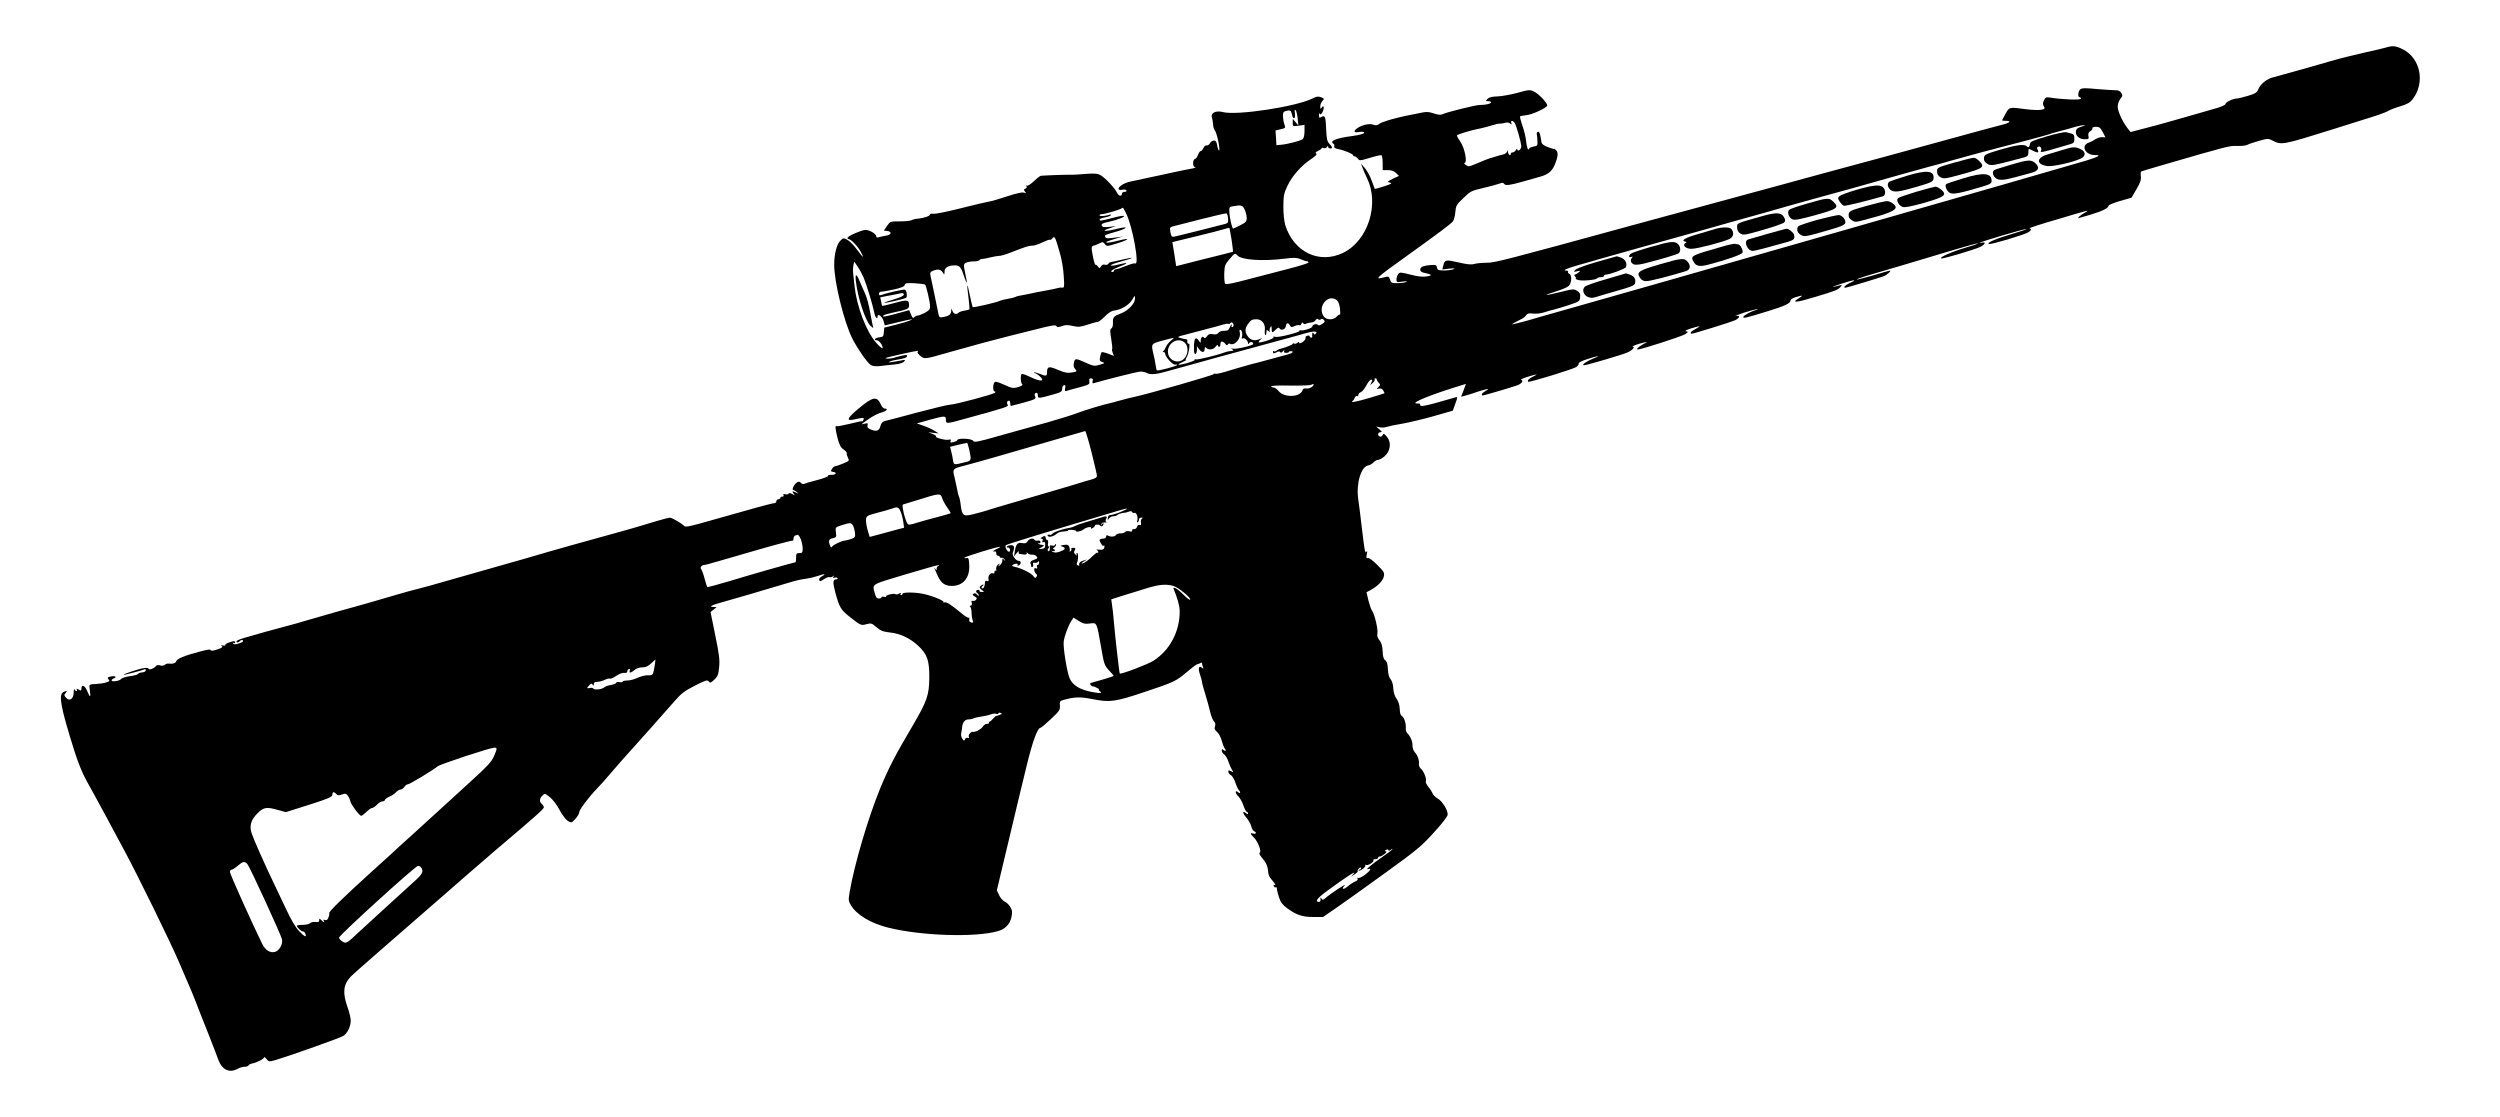
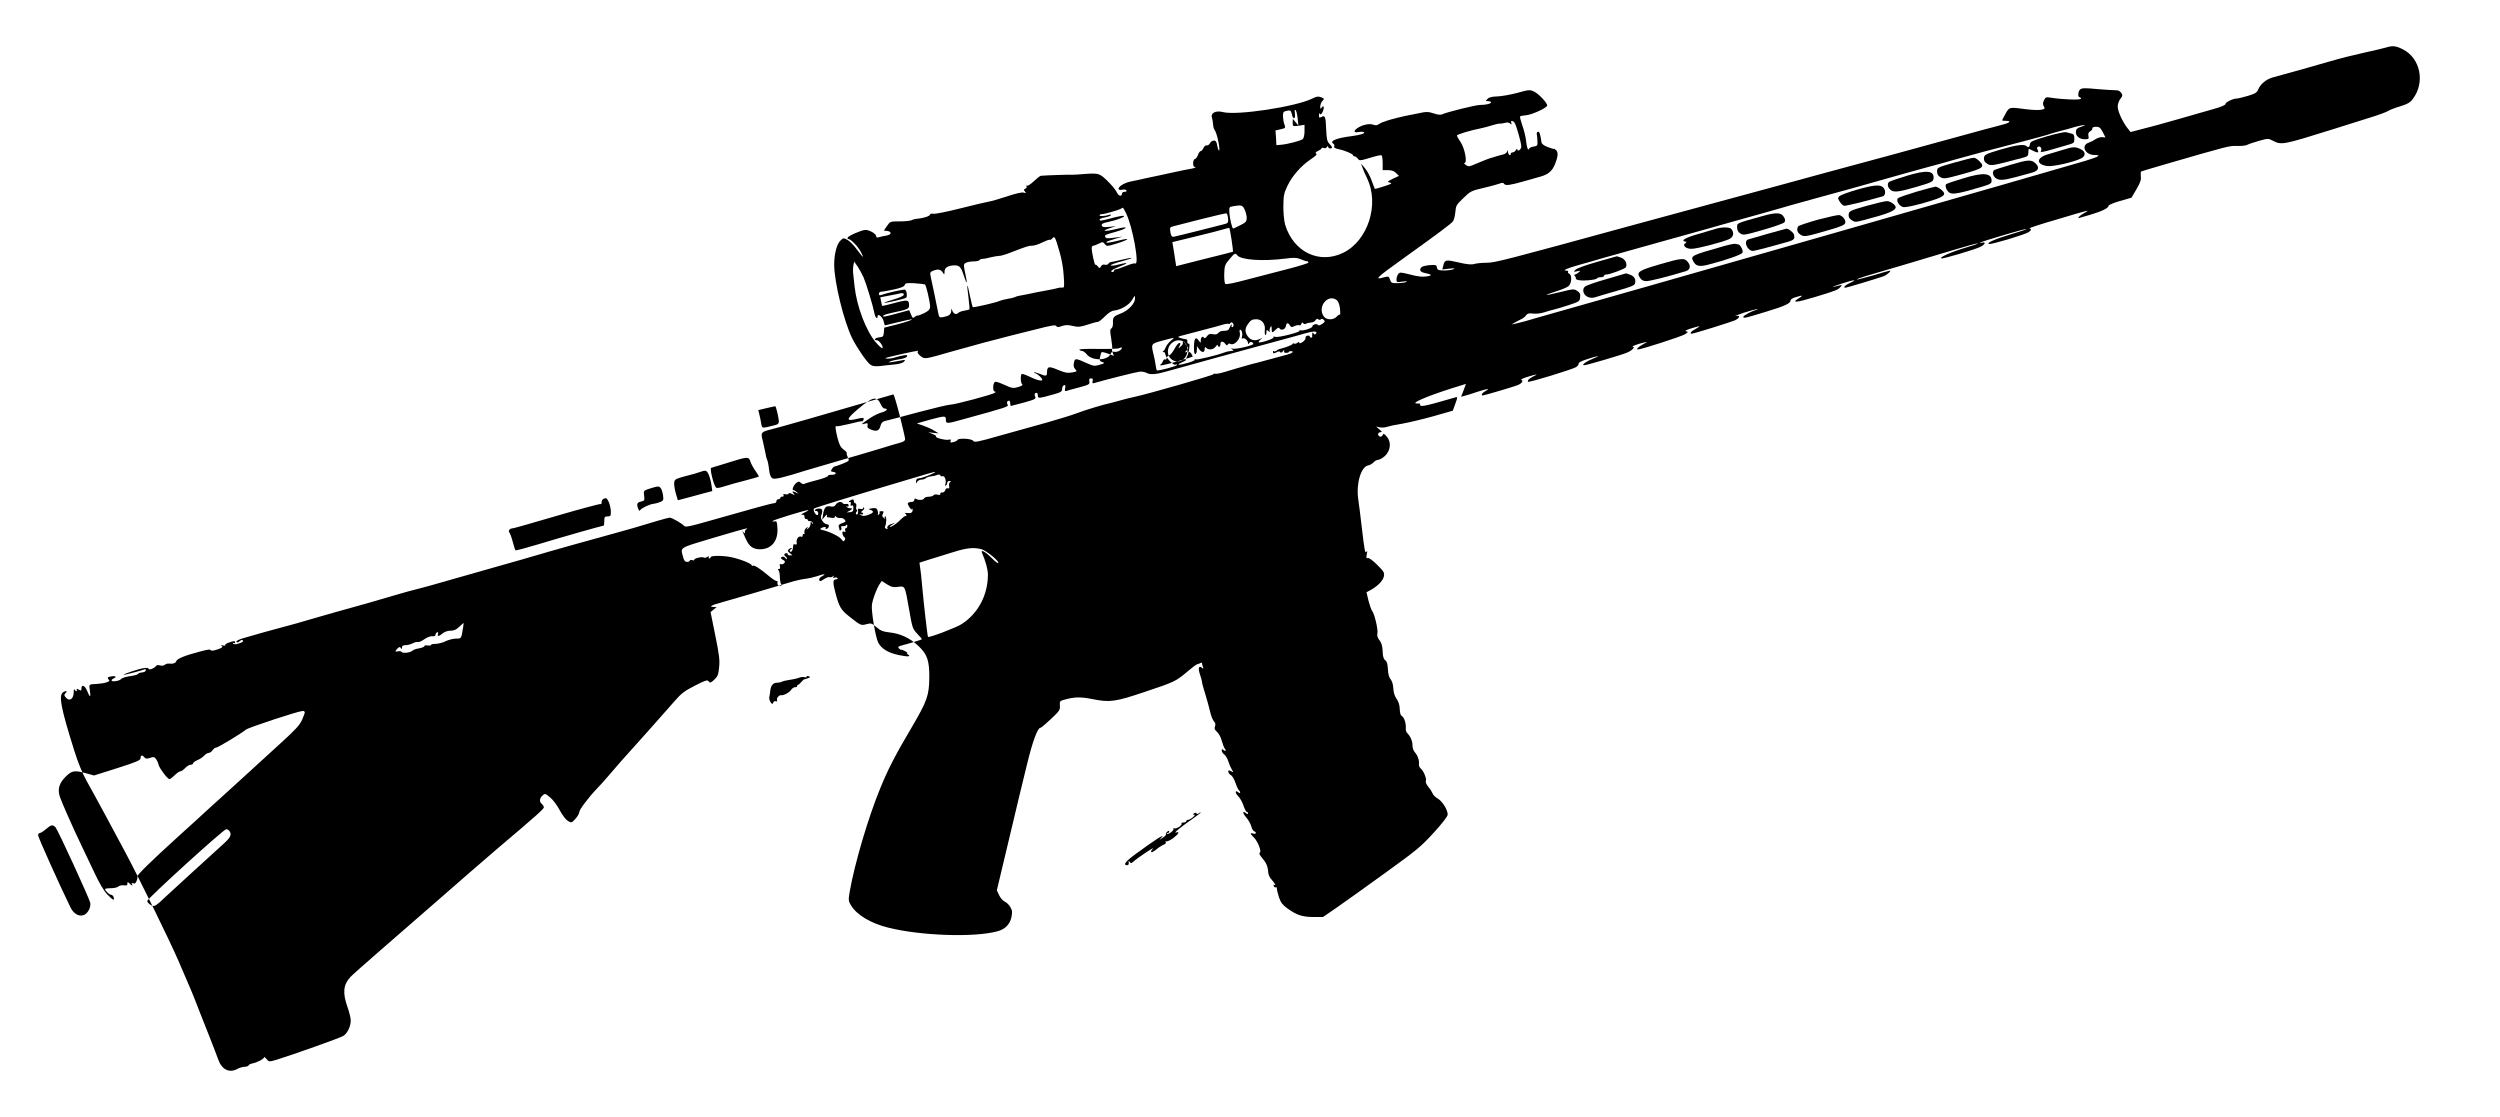
<svg xmlns="http://www.w3.org/2000/svg" version="1.0" width="1903pt" height="850pt" viewBox="0 0 1903 850" preserveAspectRatio="xMidYMid meet">
  <g transform="translate(0,850) scale(0.1,-0.1)" fill="#000000" stroke="none">
-     <path d="M18165 8139 c-16 -5 -91 -23 -165 -39 -74 -16 -198 -47 -275 -70 -119 -35 -280 -80 -427 -120 -46 -13 -92 -50 -108 -90 -10 -25 -23 -33 -80 -50 -37 -11 -75 -20 -84 -20 -28 0 -86 -28 -86 -42 0 -8 -38 -24 -98 -40 -53 -15 -176 -50 -272 -78 -96 -28 -215 -60 -264 -72 l-88 -23 -23 29 c-38 48 -75 129 -75 165 0 18 9 44 20 58 18 23 19 29 6 47 -9 14 -23 20 -42 19 -16 0 -80 4 -141 9 -88 9 -116 8 -128 -2 -17 -14 -21 -60 -5 -60 6 0 10 -5 10 -11 0 -12 -141 -7 -232 8 -33 5 -39 3 -50 -22 -9 -20 -9 -31 0 -45 10 -17 8 -20 -23 -26 -19 -3 -71 -1 -116 5 -125 17 -124 17 -153 -35 -14 -26 -26 -48 -26 -50 0 -2 14 -4 31 -4 43 0 28 -15 -28 -29 -50 -12 -184 -49 -483 -131 -96 -27 -267 -73 -380 -104 -113 -30 -356 -96 -540 -146 -184 -51 -407 -111 -495 -135 -269 -73 -585 -159 -895 -243 -1004 -275 -1071 -292 -1133 -292 -34 0 -76 -4 -94 -9 -23 -7 -56 -4 -123 12 -96 22 -103 20 -114 -26 l-7 -28 53 6 c40 4 48 3 30 -5 -12 -5 -45 -9 -72 -9 -42 1 -49 5 -52 23 -3 19 -8 21 -53 18 -27 -2 -56 -9 -62 -14 -21 -17 -15 -37 15 -44 63 -13 69 -21 22 -28 -32 -5 -69 -1 -125 14 -75 19 -81 19 -92 3 -7 -9 -13 -27 -13 -40 0 -22 3 -23 43 -17 23 4 39 3 35 -1 -4 -4 -32 -9 -62 -10 -52 -1 -56 0 -65 26 -9 26 -11 27 -46 18 -78 -22 -61 -5 150 146 264 189 358 260 374 279 8 9 16 41 19 71 4 49 8 57 61 107 53 52 61 56 151 77 52 12 108 27 123 33 22 9 31 8 37 -2 9 -15 45 -10 150 20 41 12 99 28 127 36 57 16 87 41 108 90 24 58 28 93 11 110 -9 8 -16 13 -16 11 0 -3 -21 3 -47 13 -30 11 -47 24 -49 36 -9 64 -16 85 -27 81 -7 -3 -11 -10 -9 -18 2 -7 4 -30 5 -51 2 -36 1 -38 -30 -44 -18 -3 -33 -10 -33 -16 0 -5 -4 -7 -9 -4 -4 3 -11 31 -14 61 -3 31 -16 85 -29 120 -12 35 -20 66 -17 69 3 3 24 7 47 9 43 4 154 54 159 73 5 16 -63 90 -100 107 -31 15 -38 15 -127 -10 -52 -14 -121 -26 -152 -27 -40 -1 -63 -6 -75 -19 -16 -16 -16 -17 5 -17 12 0 22 -4 22 -9 0 -10 -39 -20 -85 -20 -32 0 -258 -56 -286 -71 -11 -6 -33 -4 -63 6 -44 15 -59 15 -126 0 -14 -3 -36 -7 -50 -10 -49 -8 -155 -35 -180 -44 -14 -5 -29 -11 -35 -12 -5 -1 -18 -8 -29 -15 -13 -10 -26 -11 -43 -4 -29 11 -86 -2 -120 -26 -34 -24 -28 -37 11 -30 19 4 36 2 40 -3 5 -9 -33 -20 -94 -28 -119 -15 -174 -38 -139 -59 6 -4 8 -13 5 -20 -3 -9 8 -15 31 -20 45 -8 113 -37 113 -47 0 -5 5 -8 11 -8 7 0 17 -8 24 -17 12 -16 18 -16 57 -5 104 31 119 34 126 28 3 -4 7 -30 7 -59 l0 -52 40 0 c28 0 47 -7 62 -22 l22 -22 -47 -22 c-43 -21 -45 -24 -22 -29 20 -5 13 -10 -44 -28 -38 -13 -70 -21 -71 -20 -1 2 -12 31 -24 64 -12 34 -36 77 -52 95 l-29 34 11 -30 c5 -16 21 -53 35 -81 96 -198 8 -475 -181 -568 -182 -89 -378 5 -442 212 -8 28 -14 85 -14 140 1 83 4 101 31 157 36 76 104 153 177 202 37 25 51 38 42 44 -9 5 -5 11 14 20 15 7 27 16 27 20 0 5 7 6 16 2 9 -3 20 0 25 8 6 10 9 10 9 2 0 -7 7 -13 15 -13 20 0 19 10 -6 36 -17 18 -21 38 -24 108 -4 100 -8 110 -36 96 -16 -9 -19 -7 -19 12 0 15 3 19 8 11 5 -8 12 -2 21 18 14 32 7 54 -9 29 -8 -12 -10 -10 -10 9 0 14 7 33 16 42 16 17 15 19 -10 29 -21 8 -35 6 -64 -9 -124 -63 -578 -132 -684 -104 -52 14 -94 -7 -83 -41 4 -12 8 -35 9 -52 0 -17 7 -38 13 -46 16 -18 43 -147 33 -153 -4 -3 -10 13 -14 35 -5 31 -11 40 -26 40 -11 0 -24 -9 -30 -21 -7 -11 -17 -18 -25 -16 -7 3 -17 -5 -24 -19 -6 -13 -15 -24 -21 -24 -6 0 -16 -14 -21 -30 -6 -16 -17 -30 -23 -30 -7 0 -13 -13 -14 -30 0 -16 4 -30 10 -30 23 0 -1 -12 -34 -16 -18 -3 -73 -14 -123 -25 -49 -11 -101 -22 -115 -25 -14 -3 -56 -12 -95 -20 -38 -9 -92 -20 -120 -26 -50 -10 -99 -43 -89 -59 3 -5 16 -6 29 -3 12 3 26 1 29 -5 4 -7 -1 -11 -13 -11 -12 0 -21 -7 -21 -15 0 -23 -25 -18 -37 8 -17 36 -93 116 -126 134 -25 13 -48 14 -117 9 -47 -4 -91 -7 -97 -6 -20 2 -214 -5 -240 -8 -7 -1 -31 -20 -54 -42 -23 -22 -46 -37 -52 -33 -6 3 -7 1 -3 -6 4 -6 0 -14 -9 -17 -13 -5 -13 -9 -3 -22 11 -13 10 -14 -9 -8 -13 4 -59 -6 -125 -28 -57 -19 -121 -38 -143 -41 -22 -4 -120 -27 -219 -52 -98 -25 -189 -43 -202 -40 -13 2 -24 0 -24 -5 0 -12 -44 -27 -89 -32 -21 -1 -44 -7 -52 -12 -8 -5 -48 -9 -89 -9 -74 0 -74 0 -98 -35 l-24 -35 26 -3 c37 -5 32 -29 -6 -35 -18 -3 -43 -8 -55 -12 -17 -5 -23 -3 -23 7 0 18 -51 48 -82 48 -30 -1 -131 -45 -136 -59 -2 -6 2 -11 8 -11 17 0 71 -56 92 -96 29 -55 21 -50 -27 14 -24 34 -58 68 -75 77 -29 15 -31 15 -54 -8 -27 -27 -46 -102 -46 -181 0 -133 74 -433 137 -561 39 -77 113 -184 139 -201 17 -12 37 -14 76 -10 29 4 79 9 110 12 34 3 62 12 70 22 12 14 9 15 -22 8 -19 -4 -51 -9 -70 -12 -30 -4 -31 -3 -13 5 13 6 45 13 72 17 29 4 52 12 55 21 5 11 -2 13 -32 7 -20 -4 -47 -11 -60 -15 -25 -10 -79 -12 -70 -4 5 5 228 55 244 55 3 0 3 -4 -1 -9 -3 -5 7 -19 22 -31 33 -25 28 -26 233 33 158 45 337 93 445 120 33 8 125 31 204 51 113 29 146 35 152 24 6 -10 15 -10 42 0 26 9 46 10 83 1 42 -10 58 -8 113 10 35 12 70 21 78 21 7 0 31 19 53 41 25 26 51 43 70 45 54 6 115 43 138 82 21 36 22 36 22 10 0 -38 -52 -93 -108 -114 -56 -21 -62 -29 -60 -72 1 -19 -4 -37 -12 -42 -11 -7 -11 -21 -1 -80 6 -40 10 -75 7 -77 -3 -3 -1 -16 4 -28 l9 -24 -44 17 c-24 9 -47 14 -50 11 -2 -3 -8 -19 -11 -36 -5 -26 -3 -32 17 -39 22 -7 20 -9 -19 -20 -38 -12 -47 -11 -95 10 -91 41 -94 41 -102 6 -5 -23 -2 -37 10 -50 16 -17 14 -18 -25 -25 -34 -6 -55 -2 -107 20 -70 30 -83 27 -83 -22 0 -27 -8 -28 -57 -8 -20 8 -38 13 -41 10 -3 -3 0 -5 6 -5 6 0 23 -11 38 -25 42 -39 7 -42 -68 -7 -34 17 -66 28 -70 26 -12 -8 -9 -72 4 -80 7 -4 -6 -12 -31 -20 -39 -11 -47 -10 -108 18 -52 23 -68 27 -74 16 -13 -20 -11 -68 3 -68 7 0 8 -3 2 -9 -13 -13 -306 -91 -340 -91 -16 0 -128 -27 -249 -59 -121 -33 -232 -62 -247 -65 -20 -5 -30 -15 -36 -39 -10 -37 -30 -44 -74 -26 -22 9 -28 17 -24 31 4 17 1 19 -22 13 -32 -8 -32 -8 34 38 29 20 70 41 93 47 40 10 56 30 26 30 -9 0 -21 12 -28 28 -31 70 -61 65 -175 -31 -89 -75 -94 -95 -21 -78 60 14 69 14 62 -4 -3 -9 -7 -14 -10 -12 -2 3 -45 -6 -95 -19 -51 -12 -95 -21 -100 -18 -12 8 -10 -20 8 -92 13 -49 23 -69 45 -85 16 -11 27 -24 25 -28 -3 -4 1 -19 8 -33 13 -25 12 -26 -38 -47 -28 -11 -56 -21 -61 -21 -6 0 -16 -9 -22 -19 -11 -17 -9 -20 10 -23 32 -4 21 -23 -13 -22 -16 1 -28 -3 -27 -8 1 -6 -36 -20 -83 -32 -47 -12 -91 -25 -97 -29 -6 -4 -18 -1 -26 7 -12 13 -17 13 -34 1 -20 -14 -38 -55 -24 -55 4 0 16 -7 27 -16 18 -15 18 -15 -3 -5 -31 15 -38 14 -22 -6 13 -15 12 -15 -11 -3 -15 8 -25 9 -28 2 -1 -5 -12 -7 -24 -4 -14 3 -19 1 -14 -6 4 -7 1 -12 -8 -12 -9 0 -16 -4 -16 -10 0 -5 -7 -10 -15 -10 -8 0 -15 -7 -15 -15 0 -8 -7 -15 -16 -15 -17 0 -166 -41 -492 -134 -146 -42 -184 -50 -193 -40 -15 18 -94 64 -110 64 -7 0 -49 -11 -93 -24 -135 -41 -258 -77 -316 -92 -105 -28 -526 -146 -625 -176 -55 -16 -154 -45 -220 -63 -250 -71 -403 -114 -485 -138 -47 -14 -123 -35 -170 -47 -47 -11 -121 -32 -165 -45 -132 -39 -298 -87 -330 -95 -49 -13 -201 -56 -335 -95 -69 -21 -156 -45 -195 -55 -78 -20 -220 -60 -308 -86 -31 -9 -57 -21 -57 -25 0 -13 14 -11 28 3 6 6 15 9 19 5 9 -10 1 -16 -36 -27 -20 -6 -33 -5 -37 2 -4 7 -2 8 4 4 7 -4 12 -2 12 3 0 14 -9 14 -48 0 -18 -6 -30 -15 -27 -19 3 -4 -5 -6 -17 -3 -17 3 -19 2 -9 -5 10 -7 1 -13 -33 -25 -25 -9 -48 -12 -51 -7 -6 9 -16 8 -85 -10 -108 -28 -173 -54 -178 -72 -4 -16 -26 -23 -60 -19 -8 1 -20 -3 -27 -9 -8 -7 -24 -9 -36 -5 -12 4 -24 3 -28 -1 -14 -20 -55 -37 -59 -25 -3 8 -16 9 -40 5 -40 -6 -154 -45 -150 -50 4 -3 148 35 160 42 4 3 8 -1 8 -8 0 -8 -12 -15 -27 -16 -15 -1 -30 -6 -33 -12 -3 -5 -22 -11 -42 -14 -45 -5 -81 -16 -88 -26 -9 -13 -70 -22 -70 -10 0 6 7 13 15 16 26 10 16 21 -15 16 -32 -5 -37 -11 -19 -29 11 -11 -37 -26 -96 -29 -60 -3 -58 -1 -51 -49 9 -56 1 -58 -20 -5 -17 42 -44 54 -44 20 0 -18 -3 -19 -21 -9 -15 8 -19 8 -15 0 4 -6 3 -11 -3 -11 -5 0 -12 6 -14 13 -3 6 -6 -5 -6 -25 -1 -46 -30 -68 -55 -42 -19 19 -20 26 -4 42 14 14 0 16 -21 3 -36 -23 -19 -115 85 -446 28 -90 62 -172 94 -230 28 -49 93 -169 145 -265 51 -96 117 -218 145 -270 101 -188 346 -688 409 -835 35 -82 74 -172 86 -200 12 -27 32 -77 45 -110 12 -33 26 -69 31 -80 19 -46 128 -323 140 -359 28 -79 86 -107 149 -71 14 8 37 14 52 15 14 0 28 5 30 10 2 6 14 12 28 15 37 7 90 35 90 47 0 5 8 0 19 -13 18 -22 19 -22 72 -7 115 35 490 168 513 183 31 20 56 73 56 117 0 18 -11 65 -25 103 -38 108 -32 170 23 229 15 16 106 96 202 180 96 83 301 261 455 396 154 135 359 313 455 395 313 265 360 308 360 320 0 7 -7 18 -15 25 -21 17 -19 43 5 65 18 17 20 16 57 -14 21 -17 54 -60 73 -97 20 -38 47 -73 63 -83 28 -16 29 -15 58 17 16 18 29 41 29 52 0 17 73 114 134 177 32 33 57 61 127 143 35 41 85 98 110 125 71 78 287 321 354 398 51 59 76 78 155 118 82 42 95 46 105 32 10 -13 15 -12 42 13 26 25 32 39 37 94 6 54 1 97 -29 243 l-36 178 23 19 23 19 -24 1 c-39 0 -13 15 59 34 63 17 350 101 515 151 44 14 101 27 125 29 25 3 65 12 89 20 55 20 75 20 39 0 -17 -9 -25 -20 -22 -29 5 -12 11 -11 35 6 17 11 36 19 43 16 8 -3 19 0 26 6 10 9 11 9 5 -2 -6 -11 -4 -13 8 -8 9 3 19 2 22 -3 4 -6 -1 -10 -10 -10 -26 0 -27 -23 -5 -105 28 -105 42 -128 103 -176 88 -70 91 -72 133 -60 34 9 40 8 76 -23 31 -27 50 -34 100 -40 80 -8 155 -43 217 -101 70 -65 86 -113 85 -245 -2 -134 -16 -175 -132 -373 -128 -216 -183 -324 -241 -466 -93 -226 -196 -577 -233 -788 -11 -66 -10 -72 11 -106 44 -72 150 -135 282 -168 248 -62 655 -76 831 -28 58 15 95 52 107 107 8 39 7 52 -8 77 -9 17 -29 36 -43 42 -14 7 -34 29 -43 50 l-17 36 92 386 c50 212 112 469 137 570 42 174 81 281 103 281 5 0 41 30 80 67 65 61 71 70 68 102 -2 31 0 36 27 43 83 24 128 25 224 6 129 -26 172 -20 397 56 222 74 235 80 320 152 36 31 71 57 77 58 7 1 18 5 25 9 6 5 12 4 12 -2 0 -5 3 -18 7 -28 6 -15 4 -16 -9 -5 -23 19 -30 -7 -13 -54 8 -22 14 -46 15 -55 0 -9 11 -50 24 -90 13 -41 29 -101 37 -134 7 -32 21 -67 29 -75 12 -12 14 -23 9 -39 -7 -16 -3 -26 15 -42 13 -11 30 -42 36 -67 7 -26 17 -51 21 -57 15 -16 10 -28 -6 -15 -12 10 -15 10 -15 -3 0 -9 8 -22 18 -29 11 -7 25 -31 32 -53 7 -22 19 -50 27 -63 14 -22 13 -23 -6 -12 -17 9 -21 8 -21 -4 0 -9 9 -20 19 -26 11 -5 27 -32 36 -60 9 -27 21 -52 26 -55 5 -4 9 -11 9 -17 0 -7 -5 -6 -14 1 -25 21 -26 -5 -1 -29 13 -13 32 -45 40 -71 9 -27 21 -49 26 -49 5 0 9 -5 9 -11 0 -8 -5 -7 -15 1 -30 24 -27 0 3 -34 16 -19 33 -49 37 -66 4 -17 13 -34 21 -37 22 -8 16 -25 -6 -18 -26 8 -25 -1 3 -28 31 -29 62 -108 47 -117 -8 -5 -2 -18 18 -41 31 -36 43 -64 46 -110 1 -16 11 -39 23 -51 26 -30 40 -53 25 -44 -8 5 -10 2 -6 -8 3 -9 10 -13 15 -10 5 3 9 -2 9 -11 0 -9 7 -38 16 -66 13 -38 27 -57 63 -83 70 -51 114 -66 198 -66 l74 0 102 70 c56 39 222 157 368 263 241 174 277 203 373 309 65 71 106 124 106 138 0 36 -40 100 -75 121 -19 11 -37 29 -40 40 -4 10 -18 33 -32 49 -14 17 -23 37 -19 45 7 18 -17 77 -39 95 -9 7 -15 23 -14 34 4 29 -10 67 -32 91 -10 11 -17 34 -17 50 1 32 -15 69 -39 94 -8 7 -13 23 -12 35 4 34 -11 85 -29 95 -11 6 -16 24 -17 55 -1 31 -10 57 -24 77 -14 18 -23 47 -25 79 -1 30 -10 57 -20 69 -12 13 -19 39 -21 76 -2 40 -7 59 -20 69 -13 10 -19 28 -20 69 -2 40 -8 63 -24 83 -15 19 -20 36 -16 52 7 27 -22 150 -40 172 -7 8 -19 44 -28 78 l-15 64 30 16 c55 30 95 71 102 104 6 29 1 37 -51 89 -34 34 -63 55 -71 51 -11 -4 -13 2 -8 29 5 23 4 29 -2 20 -11 -16 -14 0 -37 194 -8 72 -20 164 -26 206 -17 121 22 249 78 257 11 2 29 12 39 23 9 10 25 19 35 19 10 0 33 13 50 28 44 40 52 106 16 148 -22 25 -26 27 -32 12 -4 -9 -13 -14 -21 -11 -20 7 -17 33 4 33 14 1 13 4 -8 22 l-25 21 29 -6 c17 -3 41 -1 54 4 14 5 65 16 116 24 50 9 157 34 238 57 l147 42 19 53 c18 48 18 53 3 49 -241 -70 -271 -76 -271 -56 0 6 -3 9 -7 9 -5 -1 -14 -1 -22 0 -46 4 126 73 356 142 l22 7 -18 -49 -19 -49 26 7 c15 3 58 17 96 30 79 26 104 29 64 7 -26 -14 -38 -34 -20 -34 10 0 230 65 264 78 32 13 47 34 28 40 -7 3 13 13 46 23 69 22 92 24 48 5 -31 -14 -50 -33 -42 -42 7 -7 340 95 366 112 13 9 21 21 19 27 -2 7 25 21 67 34 86 28 109 29 42 3 -52 -21 -92 -50 -67 -50 18 0 285 78 326 96 38 15 65 44 44 45 -16 1 43 23 86 32 29 7 28 6 -7 -13 -37 -20 -57 -40 -40 -40 26 0 335 100 359 116 25 17 26 19 8 22 -13 3 1 11 40 23 32 10 60 17 62 16 1 -2 -13 -11 -32 -22 -32 -16 -46 -35 -27 -35 15 0 304 90 329 102 38 19 43 40 6 33 -15 -3 13 8 62 25 50 16 95 28 100 26 6 -3 4 -5 -4 -5 -24 -2 -101 -42 -101 -53 0 -13 13 -10 179 41 139 42 181 62 181 85 0 7 17 18 39 24 56 17 61 15 21 -10 -57 -35 -17 -32 125 11 162 49 177 55 195 77 14 16 13 17 -10 11 -71 -19 -65 -14 15 13 98 32 132 35 66 6 -36 -17 -55 -36 -33 -36 10 0 261 76 292 88 24 9 60 42 46 42 -4 0 -61 -16 -127 -36 -67 -19 -123 -34 -125 -31 -2 2 31 14 73 27 108 31 474 140 676 201 93 28 171 49 173 46 2 -2 -40 -17 -93 -32 -103 -30 -206 -75 -186 -82 13 -5 254 67 298 88 36 18 45 40 13 32 -13 -3 -21 -4 -18 -1 8 9 351 110 356 105 3 -2 -46 -19 -108 -37 -122 -35 -204 -71 -177 -77 19 -5 268 70 299 89 22 14 26 24 9 30 -6 2 85 32 203 66 258 77 262 78 216 52 -32 -17 -57 -40 -45 -40 2 0 40 11 84 24 94 28 143 52 143 69 0 7 39 23 87 37 l88 25 38 65 c29 50 37 72 33 97 -2 18 -1 35 3 38 5 2 80 25 167 50 503 146 504 146 562 144 31 -1 66 2 77 8 11 6 52 20 91 31 68 19 71 19 105 1 65 -34 74 -33 454 86 94 30 222 70 286 90 63 19 124 42 135 49 11 8 52 24 92 36 57 17 78 29 98 56 96 126 59 311 -76 379 -52 26 -77 29 -125 14z m-8287 -541 l5 -53 -21 25 -21 25 -1 -29 c0 -28 1 -29 45 -23 l45 7 0 -49 c0 -28 -6 -53 -13 -60 -16 -13 -118 -39 -166 -43 l-35 -3 -3 56 -4 56 39 9 c37 8 39 11 30 34 -6 14 -11 42 -12 62 -1 29 3 38 19 42 36 10 42 7 49 -24 8 -44 29 -38 23 6 -4 25 -2 33 5 26 6 -6 13 -35 16 -64z m1650 -31 c13 -15 52 -153 52 -183 0 -22 -30 -43 -30 -21 0 7 -5 4 -11 -5 -5 -10 -17 -18 -24 -18 -8 0 -15 -4 -15 -10 0 -21 -20 -9 -21 13 -1 16 -2 18 -6 5 -2 -10 -17 -21 -31 -24 -15 -3 -43 -11 -62 -17 -19 -6 -37 -12 -40 -12 -11 -3 -48 -18 -103 -41 -53 -23 -59 -24 -79 -10 -12 9 -17 16 -10 16 23 0 2 110 -29 157 -16 23 -29 46 -29 51 0 9 107 41 190 57 19 4 56 14 81 22 25 8 50 13 55 12 5 -1 21 1 37 5 18 6 33 4 42 -4 13 -11 14 -10 9 4 -7 19 9 21 24 3z m4317 -31 c-30 -8 -41 -18 -43 -35 -5 -33 25 -61 66 -61 31 0 34 2 29 25 -3 18 1 29 14 36 10 5 18 15 16 22 -1 7 10 12 28 12 25 0 33 -7 51 -40 l21 -41 -26 2 c-14 1 -37 -7 -51 -16 -14 -10 -35 -21 -48 -25 -65 -20 -32 -95 42 -95 54 0 35 -12 -69 -44 -173 -53 -3623 -1040 -4165 -1192 -30 -8 -75 -21 -100 -29 -25 -7 -58 -15 -75 -19 l-30 -6 35 20 c19 10 42 22 50 26 8 4 21 15 27 25 10 13 22 16 52 12 22 -3 59 1 87 10 27 9 60 18 74 21 14 3 63 18 110 33 81 27 85 29 88 60 3 25 -2 35 -23 49 -24 16 -30 15 -127 -9 -57 -14 -104 -24 -106 -22 -2 2 31 14 73 27 42 13 85 31 96 41 23 22 26 85 4 93 -8 4 -12 10 -9 15 3 5 -3 9 -12 9 -36 0 3 18 101 45 55 15 127 36 160 46 33 10 166 47 295 83 129 36 357 99 505 141 149 42 349 99 445 125 96 27 191 54 210 60 19 6 100 28 180 50 135 36 375 103 670 187 69 19 157 43 195 54 39 10 126 34 195 54 143 40 269 74 525 140 99 26 183 49 187 51 3 2 39 13 80 24 40 10 96 25 123 34 28 8 59 14 70 14 11 0 2 -5 -20 -12z m-6371 -631 c9 -18 16 -47 16 -64 0 -27 -6 -34 -50 -56 -27 -14 -51 -25 -53 -25 -8 0 -26 76 -29 120 -2 43 -1 45 27 50 65 11 73 9 89 -25z m-903 -27 c50 -98 106 -406 69 -383 -5 3 -37 -6 -71 -20 -34 -14 -68 -25 -76 -25 -7 0 -13 -4 -13 -10 0 -5 -4 -10 -10 -10 -28 0 -3 20 50 40 74 28 72 36 -4 17 -31 -9 -58 -12 -61 -7 -2 4 34 18 80 30 104 28 106 38 4 13 -41 -9 -78 -18 -84 -18 -5 0 -14 -6 -18 -13 -5 -7 -17 -10 -27 -7 -12 4 -22 -1 -29 -12 -10 -17 -12 -17 -24 -1 -8 10 -16 15 -19 13 -6 -6 -28 96 -28 127 0 10 6 18 13 18 6 0 25 7 42 16 28 14 31 14 45 -4 15 -18 17 -18 89 4 100 31 112 47 16 23 -42 -11 -82 -18 -89 -16 -12 5 -6 8 69 31 l50 15 -45 -6 c-69 -10 -83 -9 -87 4 -5 14 -4 15 78 38 94 26 107 47 15 24 -90 -23 -135 -21 -61 3 l50 17 -51 -6 c-40 -4 -52 -2 -57 10 -5 12 6 19 51 28 68 15 132 40 116 46 -7 2 -47 -5 -90 -17 -88 -23 -94 -23 -94 -11 0 5 18 12 40 16 22 4 42 11 45 16 4 5 0 7 -7 5 -36 -12 -78 -14 -78 -6 0 6 7 10 17 10 20 0 122 29 143 40 8 5 16 9 17 9 2 1 12 -18 24 -41z m777 -40 c3 -30 -1 -36 -20 -42 -52 -14 -374 -95 -393 -98 -15 -2 -20 4 -26 35 -5 34 -4 38 20 44 14 3 109 28 211 54 102 26 190 46 195 45 6 -1 11 -18 13 -38z m27 -164 c7 -49 12 -89 11 -90 0 -1 -98 -26 -217 -55 l-216 -55 -14 92 -15 91 176 43 c96 23 193 48 215 55 22 7 41 11 43 10 2 -2 9 -43 17 -91z m-1310 -90 c16 -52 29 -127 32 -182 6 -88 5 -94 -13 -91 -10 1 -26 -1 -34 -4 -8 -3 -42 -10 -75 -16 -33 -6 -71 -13 -85 -16 -26 -6 -114 -24 -140 -28 -9 -2 -20 -6 -25 -9 -6 -3 -30 -9 -55 -13 -24 -4 -51 -11 -60 -15 -22 -12 -200 -53 -206 -48 -2 3 -11 42 -21 87 -9 45 -17 80 -19 78 -2 -2 1 -43 8 -91 6 -47 9 -88 7 -91 -3 -2 -20 -7 -39 -10 -19 -3 -39 -10 -44 -16 -17 -16 -36 -10 -46 14 -9 22 -9 22 -9 1 -1 -27 -17 -39 -58 -47 -28 -6 -33 -3 -38 16 -3 12 -16 78 -30 147 -14 69 -29 137 -32 152 -5 23 -1 29 22 38 36 14 57 9 72 -15 12 -19 12 -18 13 8 0 30 28 47 79 47 36 0 48 -15 71 -87 22 -69 25 -53 6 33 -12 57 -12 62 5 73 10 6 37 11 58 11 22 0 42 4 46 9 3 6 13 10 23 10 9 0 37 5 62 12 25 6 54 11 64 11 11 -1 49 10 85 24 129 50 142 54 170 54 15 0 49 11 76 25 27 13 52 22 56 20 4 -3 13 2 20 11 17 20 21 12 54 -102z m1354 -28 c29 -35 193 -46 360 -25 68 9 92 8 116 -2 33 -13 40 -16 55 -18 6 0 10 -5 10 -10 0 -4 -66 -25 -147 -46 -82 -21 -222 -57 -312 -81 -106 -29 -168 -41 -174 -35 -6 6 -9 40 -8 77 2 60 5 71 39 110 40 48 44 50 61 30z m-2846 -166 c21 -49 72 -216 83 -274 6 -33 24 -51 24 -25 0 26 35 1 45 -32 l10 -36 95 23 c52 13 100 23 105 23 25 1 -28 -18 -112 -40 l-92 -23 -3 -36 c-3 -31 -6 -35 -35 -38 -32 -3 -47 -22 -18 -22 17 0 49 -44 43 -60 -2 -6 -25 14 -51 44 -74 86 -145 272 -162 426 -3 30 -8 72 -10 93 -3 20 -2 51 1 67 l6 29 26 -37 c13 -20 34 -57 45 -82z m468 -55 c9 -6 39 -134 39 -169 0 -20 -10 -31 -42 -48 -24 -12 -47 -21 -52 -20 -4 2 -14 -3 -22 -9 -16 -13 -16 -14 -32 23 l-11 27 -88 -24 c-94 -26 -123 -31 -107 -16 5 5 34 14 64 20 115 24 130 30 130 54 0 46 -10 48 -109 21 -51 -14 -94 -24 -96 -22 -1 2 -5 17 -8 34 l-6 31 62 12 c34 6 74 14 90 18 20 4 27 1 27 -9 0 -10 -26 -22 -76 -37 -42 -12 -75 -24 -72 -26 4 -4 150 29 165 38 11 7 6 54 -8 62 -7 5 -143 -26 -183 -41 -11 -4 -16 -1 -16 10 0 9 8 16 20 16 11 0 54 8 96 17 54 12 78 22 81 34 4 14 15 16 75 13 39 -3 74 -7 79 -9z m3134 -119 c11 -8 21 -32 25 -64 3 -28 3 -49 -1 -47 -3 3 -14 -4 -24 -15 -25 -28 -79 -27 -99 2 -50 72 31 174 99 124z m-121 -147 c7 6 16 4 24 -5 10 -11 7 -16 -14 -30 -17 -11 -28 -14 -32 -7 -8 12 -44 2 -42 -11 2 -13 -72 -37 -90 -30 -8 3 -11 2 -7 -3 11 -10 -162 -55 -186 -47 -11 4 -17 2 -13 -4 6 -10 -104 -46 -113 -37 -2 3 4 12 15 21 18 15 18 15 -3 5 -37 -18 -70 -13 -92 15 -25 32 -27 61 -4 94 23 33 33 40 66 40 42 0 70 -34 65 -81 -2 -21 0 -39 4 -39 5 0 8 10 8 21 0 19 2 20 17 8 11 -9 14 -10 9 -2 -4 7 -2 21 3 30 9 16 10 14 11 -9 0 -34 4 -34 31 -7 16 16 23 18 29 9 12 -19 45 -7 48 18 4 26 17 29 31 5 8 -15 13 -15 36 -5 14 7 31 10 36 6 5 -3 12 2 15 11 5 12 9 13 14 5 5 -8 13 -9 21 -4 7 4 24 8 38 9 13 0 29 8 35 18 7 10 14 13 20 7 6 -6 14 -6 20 -1z m-664 -45 c0 -8 -5 -14 -11 -14 -5 0 -7 5 -4 10 3 6 4 10 0 10 -3 0 -10 -11 -15 -24 -7 -19 -16 -24 -41 -24 -19 1 -37 -6 -44 -15 -9 -12 -21 -15 -42 -11 -24 5 -34 1 -46 -16 -9 -13 -17 -17 -22 -11 -10 17 -25 3 -25 -22 0 -21 0 -21 -16 2 -26 36 -38 9 -35 -77 1 -39 21 -34 22 6 l0 27 16 -22 c20 -29 43 -29 43 -1 0 17 3 19 12 10 19 -19 55 -14 72 10 9 12 16 17 16 10 0 -6 5 -12 10 -12 6 0 10 9 10 20 0 25 18 26 37 3 10 -13 16 -15 19 -5 3 6 10 9 15 6 35 -21 88 39 76 86 -3 11 -2 20 3 20 13 0 21 -31 14 -53 -4 -13 -2 -17 5 -13 13 8 41 -16 41 -36 0 -10 2 -10 9 1 8 13 31 8 31 -7 0 -12 -135 -43 -156 -36 -16 5 -16 4 -4 -5 13 -9 12 -11 -5 -12 -26 -3 -37 -5 -55 -12 -51 -20 -205 -57 -217 -53 -8 3 -12 2 -9 -3 6 -9 -115 -44 -123 -36 -2 3 11 11 30 19 19 9 31 15 26 16 -4 0 -1 10 7 23 16 25 28 110 15 101 -8 -4 -13 8 -11 27 1 3 -4 6 -11 7 -7 0 -25 4 -41 9 -27 8 -26 10 35 25 35 9 100 26 144 38 44 12 87 23 95 25 8 2 30 9 49 14 19 6 37 8 42 6 4 -3 10 -1 14 5 8 13 25 3 25 -16z m628 -62 c-9 -11 -13 -11 -19 0 -7 10 -9 10 -10 -2 -1 -8 -1 -18 0 -22 0 -5 -3 -8 -9 -8 -5 0 -10 4 -10 9 0 5 -8 8 -17 6 -10 -1 -17 -9 -15 -17 1 -9 -9 -23 -23 -32 -16 -10 -25 -12 -25 -5 0 8 -4 8 -15 -1 -8 -6 -19 -9 -25 -5 -5 3 -10 3 -10 -2 0 -7 -49 -27 -94 -38 -10 -2 -24 -9 -30 -15 -7 -5 -16 -7 -19 -3 -4 3 -7 1 -7 -5 0 -15 6 -15 30 -2 13 7 21 7 25 -1 5 -6 12 -4 21 8 10 12 12 13 9 3 -4 -11 1 -16 15 -16 11 0 20 3 20 6 0 4 7 7 15 7 28 0 15 -15 -22 -25 -21 -5 -74 -20 -118 -32 -44 -12 -96 -26 -115 -31 -19 -4 -60 -15 -90 -24 -30 -9 -62 -18 -70 -20 -8 -2 -45 -13 -83 -25 -37 -11 -71 -18 -76 -15 -5 3 -11 1 -13 -3 -3 -9 -504 -152 -598 -172 -30 -6 -77 -18 -105 -26 -27 -8 -59 -16 -70 -19 -59 -12 -218 -60 -270 -81 -33 -13 -134 -44 -225 -70 -91 -25 -252 -70 -359 -100 -170 -49 -196 -53 -203 -40 -10 18 -114 23 -120 7 -1 -5 -15 -13 -31 -16 -22 -6 -26 -4 -21 8 4 12 1 14 -14 10 -23 -6 -107 15 -97 25 3 4 -9 12 -27 19 l-33 13 40 -5 40 -4 -32 20 c-17 11 -54 28 -83 38 l-51 18 95 27 c119 32 126 33 126 1 0 -32 6 -32 137 5 326 89 343 95 333 110 -9 15 -4 30 11 30 5 0 9 -9 9 -20 0 -11 2 -20 5 -20 3 0 48 12 100 26 83 23 93 29 85 44 -9 17 -4 30 12 30 4 0 8 -9 8 -21 0 -23 6 -23 123 10 53 15 62 21 62 41 0 13 6 25 14 28 10 3 13 -2 9 -22 -4 -20 -2 -26 9 -22 7 3 51 15 97 27 77 21 82 24 78 46 -3 17 0 23 13 23 13 0 16 -6 12 -20 -4 -16 -1 -20 11 -16 100 29 324 85 347 87 17 2 41 -3 54 -10 26 -15 75 -11 156 13 96 27 697 193 900 247 61 16 130 36 155 43 58 17 92 16 78 -2z m-1107 -57 c-16 -14 -33 -36 -37 -48 -4 -12 -12 -25 -18 -29 -8 -6 -7 -8 2 -8 6 0 12 -7 12 -15 0 -22 61 -87 76 -81 8 3 14 2 14 -2 0 -9 -148 -48 -154 -41 -3 2 -7 22 -10 44 -3 22 -10 58 -16 80 -19 78 -18 79 68 102 100 27 99 27 63 -2z m109 -15 c26 -26 26 -80 -1 -114 -43 -54 -129 -23 -129 48 0 70 83 113 130 66z m1460 -279 c0 -5 7 -16 15 -25 13 -13 13 -17 -2 -32 -17 -17 -17 -17 3 -12 14 4 25 -1 33 -14 7 -11 11 -21 9 -22 -2 -1 -51 -17 -110 -34 -101 -30 -156 -41 -132 -24 6 4 13 15 17 25 4 10 11 15 17 12 5 -3 10 1 10 9 0 8 8 17 19 21 10 3 28 26 41 50 13 25 29 45 37 45 11 0 11 -4 2 -22 -12 -23 -12 -23 9 -4 12 10 19 23 16 27 -3 5 0 9 5 9 6 0 11 -4 11 -9z m-495 -57 c-11 -9 -30 -13 -42 -11 -15 3 -24 -2 -28 -13 -17 -54 -137 -59 -180 -9 -13 16 -30 29 -39 29 -8 0 -17 4 -20 9 -4 5 57 8 143 6 82 -1 155 1 162 6 22 13 26 -1 4 -17z m-1676 -497 c22 -89 41 -170 41 -179 0 -12 -14 -21 -42 -28 -24 -6 -77 -22 -118 -35 -41 -13 -178 -53 -305 -90 -126 -37 -257 -75 -290 -85 -171 -54 -237 -70 -255 -60 -13 7 -21 27 -26 67 -3 32 -10 65 -14 73 -5 9 -11 34 -14 55 -4 22 -13 63 -20 92 -17 63 -14 66 69 87 62 15 414 116 735 210 102 29 188 54 191 55 3 0 25 -72 48 -162z m-930 16 c16 -79 16 -79 -31 -91 -91 -23 -87 -23 -94 17 -3 20 -9 50 -14 68 l-8 32 61 15 c34 8 65 15 68 15 3 1 11 -25 18 -56z m-206 -368 c5 -16 23 -48 38 -69 16 -22 27 -41 25 -43 -2 -2 -45 -14 -97 -28 -52 -13 -123 -33 -159 -44 -49 -16 -66 -18 -72 -8 -20 30 -47 147 -34 147 2 0 48 14 102 31 181 57 183 57 197 14z m-317 -100 c8 -20 17 -55 20 -79 l6 -43 -43 -11 c-24 -7 -83 -23 -132 -36 l-87 -23 -16 53 c-8 30 -14 66 -12 81 3 25 9 29 83 49 44 11 94 25 110 31 47 18 55 15 71 -22z m1679 0 c-33 -14 -69 -25 -80 -25 -14 0 -21 -7 -22 -22 -2 -20 -1 -21 8 -5 6 9 20 17 32 17 13 0 28 5 34 11 6 6 24 12 40 14 15 1 37 6 47 11 13 5 21 3 24 -4 2 -6 10 -8 17 -6 16 7 31 -37 21 -61 -3 -9 -2 -13 4 -10 6 3 10 13 10 21 0 8 8 14 18 14 12 0 13 -3 5 -8 -7 -4 -11 -18 -8 -31 3 -17 0 -21 -10 -17 -8 3 -17 -3 -20 -15 -4 -11 -14 -18 -23 -17 -9 2 -16 -3 -14 -10 1 -8 -5 -11 -22 -6 -13 3 -27 1 -30 -5 -4 -6 -21 -11 -37 -11 -16 0 -32 -6 -35 -13 -5 -13 -42 -16 -62 -3 -7 4 -12 1 -12 -8 0 -10 -9 -16 -25 -16 -14 0 -25 -6 -25 -12 1 -14 30 -57 30 -43 0 4 2 6 5 3 3 -3 3 -12 0 -21 -5 -10 -16 -14 -38 -11 -18 2 -26 1 -19 -2 13 -6 17 -26 4 -21 -4 1 -19 -10 -33 -24 -29 -31 -70 -59 -84 -59 -5 1 1 7 15 16 l25 15 -25 -7 c-27 -7 -42 -23 -34 -36 3 -4 -2 -5 -10 -2 -9 3 -13 11 -9 17 11 18 13 77 2 77 -6 0 -7 -6 -3 -12 6 -9 3 -9 -9 1 -13 10 -14 18 -6 32 8 16 6 19 -11 19 -12 0 -19 -4 -15 -9 3 -5 0 -13 -6 -17 -7 -4 -10 -3 -7 2 3 5 2 18 -2 30 -7 17 -14 20 -41 16 -31 -5 -32 -6 -11 -13 29 -11 21 -24 -23 -39 -26 -8 -39 -8 -52 0 -17 11 -17 11 0 6 9 -3 17 -1 17 4 0 6 -5 10 -12 10 -6 0 -3 6 8 14 10 8 16 18 11 22 -4 4 -7 3 -7 -3 0 -6 -9 -9 -20 -6 -12 3 -20 2 -19 -3 4 -24 -2 -44 -11 -39 -8 5 -7 11 1 21 6 8 7 14 2 14 -6 0 -8 11 -5 25 2 15 0 25 -7 25 -6 0 -11 7 -11 15 0 17 -9 19 -30 5 -12 -7 -12 -10 -1 -10 8 0 11 -6 7 -16 -4 -11 -2 -15 8 -11 10 4 13 -2 12 -22 0 -21 -6 -27 -26 -29 l-25 -1 25 14 c14 8 19 15 13 16 -7 1 -17 2 -22 3 -5 0 -13 5 -18 10 -5 5 -3 6 5 2 7 -4 12 -1 12 8 0 9 -7 13 -20 11 -11 -2 -22 0 -25 6 -10 16 -40 10 -53 -11 -9 -15 -19 -18 -40 -14 -35 7 -48 -7 -57 -61 l-6 -40 20 25 c12 14 19 18 16 9 -3 -9 0 -16 7 -16 7 0 18 -2 23 -3 22 -5 36 1 30 13 -4 6 -1 5 7 -3 7 -8 22 -14 34 -12 11 2 27 -4 34 -13 11 -13 8 -17 -19 -26 -22 -8 -30 -16 -27 -26 3 -8 6 -19 6 -24 0 -6 4 -8 10 -4 5 3 7 12 4 20 -4 9 1 13 13 11 10 -2 21 2 25 8 5 7 8 4 8 -6 0 -10 -5 -18 -11 -18 -6 0 -8 -7 -5 -16 4 -12 2 -15 -9 -10 -11 4 -14 0 -12 -15 2 -11 9 -24 15 -28 7 -4 8 -12 2 -21 -8 -13 -12 -12 -24 5 -15 22 -91 59 -140 70 -23 5 -27 8 -15 16 19 12 42 11 34 -1 -3 -6 1 -7 9 -4 19 7 21 34 3 34 -25 0 -55 43 -47 65 16 38 11 55 -14 55 -14 0 -28 -5 -31 -10 -4 -6 -1 -9 6 -8 7 2 15 -5 17 -14 2 -10 -1 -18 -7 -18 -15 0 -35 41 -24 50 6 7 346 111 858 263 77 23 86 19 20 -8z m-2045 -100 c6 -8 14 -32 17 -54 5 -37 3 -41 -23 -52 -16 -6 -38 -12 -49 -13 -30 -3 -91 -32 -101 -47 -5 -9 -9 -8 -15 7 -15 37 -10 51 20 57 27 6 29 9 24 45 -5 38 -5 38 43 54 65 20 70 20 84 3z m-394 -110 c7 -19 14 -50 14 -70 0 -31 -3 -35 -25 -35 -22 0 -25 -4 -25 -35 0 -19 -2 -35 -5 -35 -10 0 -340 -94 -497 -142 -93 -28 -171 -49 -174 -46 -3 3 -12 32 -21 65 -8 32 -20 64 -26 71 -11 14 5 32 29 32 6 0 157 43 334 95 178 52 327 92 331 89 5 -3 9 4 9 15 0 17 11 28 33 30 4 1 15 -15 23 -34z m1497 -71 c-33 -14 -44 -26 -20 -21 6 1 11 -6 11 -15 -1 -10 4 -18 12 -18 8 0 14 -4 14 -9 0 -5 7 -8 16 -7 9 0 19 -6 21 -14 4 -13 3 -13 -6 0 -9 13 -11 11 -11 -6 0 -12 -8 -28 -17 -35 -15 -12 -16 -12 -8 1 8 13 7 13 -9 1 -10 -8 -15 -23 -13 -33 3 -10 1 -16 -4 -12 -5 3 -9 -2 -9 -11 0 -9 -5 -13 -10 -10 -17 11 -40 -16 -36 -41 3 -17 1 -21 -10 -17 -8 3 -14 1 -15 -3 -3 -42 -14 -62 -26 -50 -4 4 -1 11 7 16 8 6 10 10 5 10 -6 0 -16 -5 -22 -11 -9 -9 -7 -16 9 -28 l20 -17 -20 0 c-11 0 -18 4 -16 8 3 4 -2 8 -10 8 -18 0 -21 -16 -6 -25 6 -3 10 -11 10 -18 0 -6 -6 -3 -12 6 -9 11 -18 14 -27 8 -11 -7 -9 -11 8 -21 17 -9 20 -14 11 -25 -6 -8 -18 -11 -25 -9 -10 4 -12 0 -8 -15 3 -14 1 -21 -8 -21 -9 0 -10 -3 -4 -8 6 -4 10 -25 11 -47 0 -22 4 -48 9 -59 6 -14 4 -17 -11 -14 -13 2 -18 10 -16 23 2 11 1 17 -3 13 -4 -4 -31 12 -59 36 -78 65 -115 88 -128 80 -7 -4 -10 -3 -5 1 9 11 -83 49 -153 64 -64 14 -160 14 -160 1 0 -5 -5 -10 -11 -10 -5 0 -7 5 -3 11 5 8 1 8 -13 0 -11 -6 -23 -8 -26 -4 -9 9 -78 -7 -72 -17 3 -4 -4 -6 -15 -3 -11 3 -20 1 -20 -4 0 -5 -9 -9 -20 -9 -15 0 -23 10 -30 36 -20 78 -39 66 230 147 135 40 250 73 255 72 6 0 4 -3 -2 -6 -7 -2 -13 -12 -13 -21 0 -15 -2 -15 -11 -2 -13 18 -10 9 18 -51 26 -58 56 -79 108 -79 87 0 138 62 133 159 -3 52 -5 57 -23 53 -11 -3 -16 -1 -12 4 9 9 243 81 267 82 8 0 0 -6 -17 -14z m1339 -284 c38 -11 138 -93 127 -105 -4 -3 -26 13 -50 38 -49 49 -86 69 -74 40 28 -65 44 -124 45 -164 1 -155 -74 -298 -199 -378 -41 -27 -249 -106 -257 -98 -4 4 -33 259 -44 382 -5 61 -12 127 -16 147 l-5 36 88 28 c48 15 129 40 178 55 97 30 149 35 207 19z m-635 -286 c53 7 51 12 84 -177 23 -132 25 -141 61 -180 21 -22 37 -41 36 -42 -5 -4 -102 -34 -146 -45 -35 -9 -40 -13 -30 -24 7 -8 15 -13 18 -11 3 2 16 -3 30 -11 14 -7 21 -14 15 -14 -5 0 -3 -4 5 -10 29 -18 2 -20 -70 -5 -80 17 -131 48 -155 95 -21 40 -54 241 -48 287 6 43 35 122 59 158 l16 24 40 -26 c34 -21 49 -24 85 -19z m-3312 -311 c-14 -85 -13 -83 -53 -83 -21 0 -57 -9 -80 -20 -22 -11 -57 -20 -77 -20 -19 0 -35 -4 -35 -9 0 -4 -11 -6 -25 -3 -14 2 -25 0 -25 -6 0 -5 -18 -12 -39 -16 -22 -3 -46 -12 -53 -19 -16 -15 -74 -21 -82 -8 -3 5 -15 7 -26 4 -24 -6 -25 0 -4 22 14 13 19 14 25 3 7 -10 9 -9 9 5 0 12 8 17 28 17 15 0 40 7 56 15 15 8 32 12 38 9 5 -3 27 6 48 21 22 15 48 25 62 23 14 -2 23 2 23 11 0 8 6 16 13 19 7 2 10 -2 6 -12 -8 -22 8 -20 36 4 14 12 37 20 59 20 26 0 44 8 66 29 17 16 31 29 33 30 2 1 0 -16 -3 -36z m2624 -385 c-13 -5 -25 -9 -27 -8 -2 1 -12 -8 -22 -20 -10 -12 -22 -22 -27 -23 -4 -1 -7 -5 -5 -9 1 -5 -6 -8 -16 -8 -9 0 -23 -9 -30 -20 -12 -20 -58 -45 -76 -41 -15 3 -37 -22 -31 -37 3 -9 0 -12 -9 -9 -8 3 -17 -1 -20 -10 -6 -14 -8 -14 -20 3 -8 10 -12 28 -10 39 3 11 6 34 8 52 4 37 23 58 51 57 11 0 28 3 37 8 10 5 37 11 60 14 24 3 55 10 70 16 15 6 34 8 43 4 8 -3 15 -1 15 4 0 5 7 7 17 3 13 -5 12 -8 -8 -15z m-3829 -259 c0 -6 -9 -32 -21 -58 -16 -37 -50 -75 -157 -172 -75 -68 -195 -178 -267 -244 -71 -65 -152 -139 -180 -164 -27 -24 -75 -67 -105 -95 -30 -28 -131 -121 -225 -205 -216 -196 -325 -303 -319 -312 2 -4 0 -19 -6 -33 -7 -18 -14 -24 -26 -19 -12 4 -15 3 -10 -5 10 -17 0 -15 -18 4 -15 14 -16 14 -16 -1 0 -13 -7 -16 -28 -13 -16 2 -34 -2 -41 -9 -6 -7 -32 -13 -56 -13 -25 0 -45 -3 -45 -7 0 -12 33 -43 45 -43 7 0 16 -7 19 -16 13 -33 -5 -26 -46 17 -28 29 -63 88 -105 179 -35 74 -75 158 -88 185 -69 143 -158 345 -170 383 -18 58 -4 103 47 153 46 45 67 48 156 23 l58 -16 177 56 c150 48 177 60 177 76 0 23 13 26 29 6 10 -12 19 -12 43 -4 27 9 33 8 45 -8 8 -10 17 -30 20 -44 6 -27 69 -110 83 -110 5 0 23 14 40 30 17 17 36 30 44 30 7 0 23 11 36 25 13 14 32 25 42 25 10 0 18 5 18 11 0 5 15 16 33 24 18 7 41 23 51 34 11 12 26 21 35 21 9 0 22 9 29 20 7 11 19 20 27 20 14 0 194 109 227 137 17 15 398 141 431 142 9 1 17 -4 17 -10z m6806 -768 c8 6 14 9 14 6 0 -4 -33 -29 -72 -56 -85 -59 -141 -106 -115 -97 31 10 18 -13 -24 -44 -23 -16 -46 -27 -52 -23 -6 3 -7 1 -3 -5 4 -7 -2 -16 -16 -21 -13 -5 -39 -21 -56 -36 -37 -31 -55 -26 -26 6 18 20 -109 -64 -149 -99 -16 -14 -19 -14 -28 -2 -8 12 -9 11 -7 -5 2 -12 -3 -20 -11 -20 -36 0 -15 28 66 87 139 102 221 155 198 128 l-20 -23 27 18 c15 9 26 21 23 25 -3 4 2 13 10 20 10 9 15 9 15 1 0 -6 -5 -11 -12 -11 -6 0 -9 -3 -6 -6 10 -9 58 27 51 39 -3 6 -1 7 5 3 14 -8 64 23 56 35 -3 5 4 9 15 9 12 0 21 5 21 10 0 6 6 10 13 10 19 1 65 39 47 40 -13 0 -13 1 0 10 10 6 16 6 18 -1 3 -6 9 -6 18 2z m-8703 -108 c19 -22 256 -538 264 -574 7 -37 -22 -87 -54 -95 -37 -10 -74 14 -97 61 -84 172 -246 533 -246 548 0 9 6 17 13 17 7 0 28 13 47 30 41 34 51 36 73 13z m1327 -33 c14 -26 3 -47 -58 -101 -111 -101 -381 -347 -429 -392 -82 -78 -89 -82 -118 -63 -14 9 -25 22 -24 29 1 18 581 546 601 546 10 1 22 -8 28 -19z" />
+     <path d="M18165 8139 c-16 -5 -91 -23 -165 -39 -74 -16 -198 -47 -275 -70 -119 -35 -280 -80 -427 -120 -46 -13 -92 -50 -108 -90 -10 -25 -23 -33 -80 -50 -37 -11 -75 -20 -84 -20 -28 0 -86 -28 -86 -42 0 -8 -38 -24 -98 -40 -53 -15 -176 -50 -272 -78 -96 -28 -215 -60 -264 -72 l-88 -23 -23 29 c-38 48 -75 129 -75 165 0 18 9 44 20 58 18 23 19 29 6 47 -9 14 -23 20 -42 19 -16 0 -80 4 -141 9 -88 9 -116 8 -128 -2 -17 -14 -21 -60 -5 -60 6 0 10 -5 10 -11 0 -12 -141 -7 -232 8 -33 5 -39 3 -50 -22 -9 -20 -9 -31 0 -45 10 -17 8 -20 -23 -26 -19 -3 -71 -1 -116 5 -125 17 -124 17 -153 -35 -14 -26 -26 -48 -26 -50 0 -2 14 -4 31 -4 43 0 28 -15 -28 -29 -50 -12 -184 -49 -483 -131 -96 -27 -267 -73 -380 -104 -113 -30 -356 -96 -540 -146 -184 -51 -407 -111 -495 -135 -269 -73 -585 -159 -895 -243 -1004 -275 -1071 -292 -1133 -292 -34 0 -76 -4 -94 -9 -23 -7 -56 -4 -123 12 -96 22 -103 20 -114 -26 l-7 -28 53 6 c40 4 48 3 30 -5 -12 -5 -45 -9 -72 -9 -42 1 -49 5 -52 23 -3 19 -8 21 -53 18 -27 -2 -56 -9 -62 -14 -21 -17 -15 -37 15 -44 63 -13 69 -21 22 -28 -32 -5 -69 -1 -125 14 -75 19 -81 19 -92 3 -7 -9 -13 -27 -13 -40 0 -22 3 -23 43 -17 23 4 39 3 35 -1 -4 -4 -32 -9 -62 -10 -52 -1 -56 0 -65 26 -9 26 -11 27 -46 18 -78 -22 -61 -5 150 146 264 189 358 260 374 279 8 9 16 41 19 71 4 49 8 57 61 107 53 52 61 56 151 77 52 12 108 27 123 33 22 9 31 8 37 -2 9 -15 45 -10 150 20 41 12 99 28 127 36 57 16 87 41 108 90 24 58 28 93 11 110 -9 8 -16 13 -16 11 0 -3 -21 3 -47 13 -30 11 -47 24 -49 36 -9 64 -16 85 -27 81 -7 -3 -11 -10 -9 -18 2 -7 4 -30 5 -51 2 -36 1 -38 -30 -44 -18 -3 -33 -10 -33 -16 0 -5 -4 -7 -9 -4 -4 3 -11 31 -14 61 -3 31 -16 85 -29 120 -12 35 -20 66 -17 69 3 3 24 7 47 9 43 4 154 54 159 73 5 16 -63 90 -100 107 -31 15 -38 15 -127 -10 -52 -14 -121 -26 -152 -27 -40 -1 -63 -6 -75 -19 -16 -16 -16 -17 5 -17 12 0 22 -4 22 -9 0 -10 -39 -20 -85 -20 -32 0 -258 -56 -286 -71 -11 -6 -33 -4 -63 6 -44 15 -59 15 -126 0 -14 -3 -36 -7 -50 -10 -49 -8 -155 -35 -180 -44 -14 -5 -29 -11 -35 -12 -5 -1 -18 -8 -29 -15 -13 -10 -26 -11 -43 -4 -29 11 -86 -2 -120 -26 -34 -24 -28 -37 11 -30 19 4 36 2 40 -3 5 -9 -33 -20 -94 -28 -119 -15 -174 -38 -139 -59 6 -4 8 -13 5 -20 -3 -9 8 -15 31 -20 45 -8 113 -37 113 -47 0 -5 5 -8 11 -8 7 0 17 -8 24 -17 12 -16 18 -16 57 -5 104 31 119 34 126 28 3 -4 7 -30 7 -59 l0 -52 40 0 c28 0 47 -7 62 -22 l22 -22 -47 -22 c-43 -21 -45 -24 -22 -29 20 -5 13 -10 -44 -28 -38 -13 -70 -21 -71 -20 -1 2 -12 31 -24 64 -12 34 -36 77 -52 95 l-29 34 11 -30 c5 -16 21 -53 35 -81 96 -198 8 -475 -181 -568 -182 -89 -378 5 -442 212 -8 28 -14 85 -14 140 1 83 4 101 31 157 36 76 104 153 177 202 37 25 51 38 42 44 -9 5 -5 11 14 20 15 7 27 16 27 20 0 5 7 6 16 2 9 -3 20 0 25 8 6 10 9 10 9 2 0 -7 7 -13 15 -13 20 0 19 10 -6 36 -17 18 -21 38 -24 108 -4 100 -8 110 -36 96 -16 -9 -19 -7 -19 12 0 15 3 19 8 11 5 -8 12 -2 21 18 14 32 7 54 -9 29 -8 -12 -10 -10 -10 9 0 14 7 33 16 42 16 17 15 19 -10 29 -21 8 -35 6 -64 -9 -124 -63 -578 -132 -684 -104 -52 14 -94 -7 -83 -41 4 -12 8 -35 9 -52 0 -17 7 -38 13 -46 16 -18 43 -147 33 -153 -4 -3 -10 13 -14 35 -5 31 -11 40 -26 40 -11 0 -24 -9 -30 -21 -7 -11 -17 -18 -25 -16 -7 3 -17 -5 -24 -19 -6 -13 -15 -24 -21 -24 -6 0 -16 -14 -21 -30 -6 -16 -17 -30 -23 -30 -7 0 -13 -13 -14 -30 0 -16 4 -30 10 -30 23 0 -1 -12 -34 -16 -18 -3 -73 -14 -123 -25 -49 -11 -101 -22 -115 -25 -14 -3 -56 -12 -95 -20 -38 -9 -92 -20 -120 -26 -50 -10 -99 -43 -89 -59 3 -5 16 -6 29 -3 12 3 26 1 29 -5 4 -7 -1 -11 -13 -11 -12 0 -21 -7 -21 -15 0 -23 -25 -18 -37 8 -17 36 -93 116 -126 134 -25 13 -48 14 -117 9 -47 -4 -91 -7 -97 -6 -20 2 -214 -5 -240 -8 -7 -1 -31 -20 -54 -42 -23 -22 -46 -37 -52 -33 -6 3 -7 1 -3 -6 4 -6 0 -14 -9 -17 -13 -5 -13 -9 -3 -22 11 -13 10 -14 -9 -8 -13 4 -59 -6 -125 -28 -57 -19 -121 -38 -143 -41 -22 -4 -120 -27 -219 -52 -98 -25 -189 -43 -202 -40 -13 2 -24 0 -24 -5 0 -12 -44 -27 -89 -32 -21 -1 -44 -7 -52 -12 -8 -5 -48 -9 -89 -9 -74 0 -74 0 -98 -35 l-24 -35 26 -3 c37 -5 32 -29 -6 -35 -18 -3 -43 -8 -55 -12 -17 -5 -23 -3 -23 7 0 18 -51 48 -82 48 -30 -1 -131 -45 -136 -59 -2 -6 2 -11 8 -11 17 0 71 -56 92 -96 29 -55 21 -50 -27 14 -24 34 -58 68 -75 77 -29 15 -31 15 -54 -8 -27 -27 -46 -102 -46 -181 0 -133 74 -433 137 -561 39 -77 113 -184 139 -201 17 -12 37 -14 76 -10 29 4 79 9 110 12 34 3 62 12 70 22 12 14 9 15 -22 8 -19 -4 -51 -9 -70 -12 -30 -4 -31 -3 -13 5 13 6 45 13 72 17 29 4 52 12 55 21 5 11 -2 13 -32 7 -20 -4 -47 -11 -60 -15 -25 -10 -79 -12 -70 -4 5 5 228 55 244 55 3 0 3 -4 -1 -9 -3 -5 7 -19 22 -31 33 -25 28 -26 233 33 158 45 337 93 445 120 33 8 125 31 204 51 113 29 146 35 152 24 6 -10 15 -10 42 0 26 9 46 10 83 1 42 -10 58 -8 113 10 35 12 70 21 78 21 7 0 31 19 53 41 25 26 51 43 70 45 54 6 115 43 138 82 21 36 22 36 22 10 0 -38 -52 -93 -108 -114 -56 -21 -62 -29 -60 -72 1 -19 -4 -37 -12 -42 -11 -7 -11 -21 -1 -80 6 -40 10 -75 7 -77 -3 -3 -1 -16 4 -28 l9 -24 -44 17 c-24 9 -47 14 -50 11 -2 -3 -8 -19 -11 -36 -5 -26 -3 -32 17 -39 22 -7 20 -9 -19 -20 -38 -12 -47 -11 -95 10 -91 41 -94 41 -102 6 -5 -23 -2 -37 10 -50 16 -17 14 -18 -25 -25 -34 -6 -55 -2 -107 20 -70 30 -83 27 -83 -22 0 -27 -8 -28 -57 -8 -20 8 -38 13 -41 10 -3 -3 0 -5 6 -5 6 0 23 -11 38 -25 42 -39 7 -42 -68 -7 -34 17 -66 28 -70 26 -12 -8 -9 -72 4 -80 7 -4 -6 -12 -31 -20 -39 -11 -47 -10 -108 18 -52 23 -68 27 -74 16 -13 -20 -11 -68 3 -68 7 0 8 -3 2 -9 -13 -13 -306 -91 -340 -91 -16 0 -128 -27 -249 -59 -121 -33 -232 -62 -247 -65 -20 -5 -30 -15 -36 -39 -10 -37 -30 -44 -74 -26 -22 9 -28 17 -24 31 4 17 1 19 -22 13 -32 -8 -32 -8 34 38 29 20 70 41 93 47 40 10 56 30 26 30 -9 0 -21 12 -28 28 -31 70 -61 65 -175 -31 -89 -75 -94 -95 -21 -78 60 14 69 14 62 -4 -3 -9 -7 -14 -10 -12 -2 3 -45 -6 -95 -19 -51 -12 -95 -21 -100 -18 -12 8 -10 -20 8 -92 13 -49 23 -69 45 -85 16 -11 27 -24 25 -28 -3 -4 1 -19 8 -33 13 -25 12 -26 -38 -47 -28 -11 -56 -21 -61 -21 -6 0 -16 -9 -22 -19 -11 -17 -9 -20 10 -23 32 -4 21 -23 -13 -22 -16 1 -28 -3 -27 -8 1 -6 -36 -20 -83 -32 -47 -12 -91 -25 -97 -29 -6 -4 -18 -1 -26 7 -12 13 -17 13 -34 1 -20 -14 -38 -55 -24 -55 4 0 16 -7 27 -16 18 -15 18 -15 -3 -5 -31 15 -38 14 -22 -6 13 -15 12 -15 -11 -3 -15 8 -25 9 -28 2 -1 -5 -12 -7 -24 -4 -14 3 -19 1 -14 -6 4 -7 1 -12 -8 -12 -9 0 -16 -4 -16 -10 0 -5 -7 -10 -15 -10 -8 0 -15 -7 -15 -15 0 -8 -7 -15 -16 -15 -17 0 -166 -41 -492 -134 -146 -42 -184 -50 -193 -40 -15 18 -94 64 -110 64 -7 0 -49 -11 -93 -24 -135 -41 -258 -77 -316 -92 -105 -28 -526 -146 -625 -176 -55 -16 -154 -45 -220 -63 -250 -71 -403 -114 -485 -138 -47 -14 -123 -35 -170 -47 -47 -11 -121 -32 -165 -45 -132 -39 -298 -87 -330 -95 -49 -13 -201 -56 -335 -95 -69 -21 -156 -45 -195 -55 -78 -20 -220 -60 -308 -86 -31 -9 -57 -21 -57 -25 0 -13 14 -11 28 3 6 6 15 9 19 5 9 -10 1 -16 -36 -27 -20 -6 -33 -5 -37 2 -4 7 -2 8 4 4 7 -4 12 -2 12 3 0 14 -9 14 -48 0 -18 -6 -30 -15 -27 -19 3 -4 -5 -6 -17 -3 -17 3 -19 2 -9 -5 10 -7 1 -13 -33 -25 -25 -9 -48 -12 -51 -7 -6 9 -16 8 -85 -10 -108 -28 -173 -54 -178 -72 -4 -16 -26 -23 -60 -19 -8 1 -20 -3 -27 -9 -8 -7 -24 -9 -36 -5 -12 4 -24 3 -28 -1 -14 -20 -55 -37 -59 -25 -3 8 -16 9 -40 5 -40 -6 -154 -45 -150 -50 4 -3 148 35 160 42 4 3 8 -1 8 -8 0 -8 -12 -15 -27 -16 -15 -1 -30 -6 -33 -12 -3 -5 -22 -11 -42 -14 -45 -5 -81 -16 -88 -26 -9 -13 -70 -22 -70 -10 0 6 7 13 15 16 26 10 16 21 -15 16 -32 -5 -37 -11 -19 -29 11 -11 -37 -26 -96 -29 -60 -3 -58 -1 -51 -49 9 -56 1 -58 -20 -5 -17 42 -44 54 -44 20 0 -18 -3 -19 -21 -9 -15 8 -19 8 -15 0 4 -6 3 -11 -3 -11 -5 0 -12 6 -14 13 -3 6 -6 -5 -6 -25 -1 -46 -30 -68 -55 -42 -19 19 -20 26 -4 42 14 14 0 16 -21 3 -36 -23 -19 -115 85 -446 28 -90 62 -172 94 -230 28 -49 93 -169 145 -265 51 -96 117 -218 145 -270 101 -188 346 -688 409 -835 35 -82 74 -172 86 -200 12 -27 32 -77 45 -110 12 -33 26 -69 31 -80 19 -46 128 -323 140 -359 28 -79 86 -107 149 -71 14 8 37 14 52 15 14 0 28 5 30 10 2 6 14 12 28 15 37 7 90 35 90 47 0 5 8 0 19 -13 18 -22 19 -22 72 -7 115 35 490 168 513 183 31 20 56 73 56 117 0 18 -11 65 -25 103 -38 108 -32 170 23 229 15 16 106 96 202 180 96 83 301 261 455 396 154 135 359 313 455 395 313 265 360 308 360 320 0 7 -7 18 -15 25 -21 17 -19 43 5 65 18 17 20 16 57 -14 21 -17 54 -60 73 -97 20 -38 47 -73 63 -83 28 -16 29 -15 58 17 16 18 29 41 29 52 0 17 73 114 134 177 32 33 57 61 127 143 35 41 85 98 110 125 71 78 287 321 354 398 51 59 76 78 155 118 82 42 95 46 105 32 10 -13 15 -12 42 13 26 25 32 39 37 94 6 54 1 97 -29 243 l-36 178 23 19 23 19 -24 1 c-39 0 -13 15 59 34 63 17 350 101 515 151 44 14 101 27 125 29 25 3 65 12 89 20 55 20 75 20 39 0 -17 -9 -25 -20 -22 -29 5 -12 11 -11 35 6 17 11 36 19 43 16 8 -3 19 0 26 6 10 9 11 9 5 -2 -6 -11 -4 -13 8 -8 9 3 19 2 22 -3 4 -6 -1 -10 -10 -10 -26 0 -27 -23 -5 -105 28 -105 42 -128 103 -176 88 -70 91 -72 133 -60 34 9 40 8 76 -23 31 -27 50 -34 100 -40 80 -8 155 -43 217 -101 70 -65 86 -113 85 -245 -2 -134 -16 -175 -132 -373 -128 -216 -183 -324 -241 -466 -93 -226 -196 -577 -233 -788 -11 -66 -10 -72 11 -106 44 -72 150 -135 282 -168 248 -62 655 -76 831 -28 58 15 95 52 107 107 8 39 7 52 -8 77 -9 17 -29 36 -43 42 -14 7 -34 29 -43 50 l-17 36 92 386 c50 212 112 469 137 570 42 174 81 281 103 281 5 0 41 30 80 67 65 61 71 70 68 102 -2 31 0 36 27 43 83 24 128 25 224 6 129 -26 172 -20 397 56 222 74 235 80 320 152 36 31 71 57 77 58 7 1 18 5 25 9 6 5 12 4 12 -2 0 -5 3 -18 7 -28 6 -15 4 -16 -9 -5 -23 19 -30 -7 -13 -54 8 -22 14 -46 15 -55 0 -9 11 -50 24 -90 13 -41 29 -101 37 -134 7 -32 21 -67 29 -75 12 -12 14 -23 9 -39 -7 -16 -3 -26 15 -42 13 -11 30 -42 36 -67 7 -26 17 -51 21 -57 15 -16 10 -28 -6 -15 -12 10 -15 10 -15 -3 0 -9 8 -22 18 -29 11 -7 25 -31 32 -53 7 -22 19 -50 27 -63 14 -22 13 -23 -6 -12 -17 9 -21 8 -21 -4 0 -9 9 -20 19 -26 11 -5 27 -32 36 -60 9 -27 21 -52 26 -55 5 -4 9 -11 9 -17 0 -7 -5 -6 -14 1 -25 21 -26 -5 -1 -29 13 -13 32 -45 40 -71 9 -27 21 -49 26 -49 5 0 9 -5 9 -11 0 -8 -5 -7 -15 1 -30 24 -27 0 3 -34 16 -19 33 -49 37 -66 4 -17 13 -34 21 -37 22 -8 16 -25 -6 -18 -26 8 -25 -1 3 -28 31 -29 62 -108 47 -117 -8 -5 -2 -18 18 -41 31 -36 43 -64 46 -110 1 -16 11 -39 23 -51 26 -30 40 -53 25 -44 -8 5 -10 2 -6 -8 3 -9 10 -13 15 -10 5 3 9 -2 9 -11 0 -9 7 -38 16 -66 13 -38 27 -57 63 -83 70 -51 114 -66 198 -66 l74 0 102 70 c56 39 222 157 368 263 241 174 277 203 373 309 65 71 106 124 106 138 0 36 -40 100 -75 121 -19 11 -37 29 -40 40 -4 10 -18 33 -32 49 -14 17 -23 37 -19 45 7 18 -17 77 -39 95 -9 7 -15 23 -14 34 4 29 -10 67 -32 91 -10 11 -17 34 -17 50 1 32 -15 69 -39 94 -8 7 -13 23 -12 35 4 34 -11 85 -29 95 -11 6 -16 24 -17 55 -1 31 -10 57 -24 77 -14 18 -23 47 -25 79 -1 30 -10 57 -20 69 -12 13 -19 39 -21 76 -2 40 -7 59 -20 69 -13 10 -19 28 -20 69 -2 40 -8 63 -24 83 -15 19 -20 36 -16 52 7 27 -22 150 -40 172 -7 8 -19 44 -28 78 l-15 64 30 16 c55 30 95 71 102 104 6 29 1 37 -51 89 -34 34 -63 55 -71 51 -11 -4 -13 2 -8 29 5 23 4 29 -2 20 -11 -16 -14 0 -37 194 -8 72 -20 164 -26 206 -17 121 22 249 78 257 11 2 29 12 39 23 9 10 25 19 35 19 10 0 33 13 50 28 44 40 52 106 16 148 -22 25 -26 27 -32 12 -4 -9 -13 -14 -21 -11 -20 7 -17 33 4 33 14 1 13 4 -8 22 l-25 21 29 -6 c17 -3 41 -1 54 4 14 5 65 16 116 24 50 9 157 34 238 57 l147 42 19 53 c18 48 18 53 3 49 -241 -70 -271 -76 -271 -56 0 6 -3 9 -7 9 -5 -1 -14 -1 -22 0 -46 4 126 73 356 142 l22 7 -18 -49 -19 -49 26 7 c15 3 58 17 96 30 79 26 104 29 64 7 -26 -14 -38 -34 -20 -34 10 0 230 65 264 78 32 13 47 34 28 40 -7 3 13 13 46 23 69 22 92 24 48 5 -31 -14 -50 -33 -42 -42 7 -7 340 95 366 112 13 9 21 21 19 27 -2 7 25 21 67 34 86 28 109 29 42 3 -52 -21 -92 -50 -67 -50 18 0 285 78 326 96 38 15 65 44 44 45 -16 1 43 23 86 32 29 7 28 6 -7 -13 -37 -20 -57 -40 -40 -40 26 0 335 100 359 116 25 17 26 19 8 22 -13 3 1 11 40 23 32 10 60 17 62 16 1 -2 -13 -11 -32 -22 -32 -16 -46 -35 -27 -35 15 0 304 90 329 102 38 19 43 40 6 33 -15 -3 13 8 62 25 50 16 95 28 100 26 6 -3 4 -5 -4 -5 -24 -2 -101 -42 -101 -53 0 -13 13 -10 179 41 139 42 181 62 181 85 0 7 17 18 39 24 56 17 61 15 21 -10 -57 -35 -17 -32 125 11 162 49 177 55 195 77 14 16 13 17 -10 11 -71 -19 -65 -14 15 13 98 32 132 35 66 6 -36 -17 -55 -36 -33 -36 10 0 261 76 292 88 24 9 60 42 46 42 -4 0 -61 -16 -127 -36 -67 -19 -123 -34 -125 -31 -2 2 31 14 73 27 108 31 474 140 676 201 93 28 171 49 173 46 2 -2 -40 -17 -93 -32 -103 -30 -206 -75 -186 -82 13 -5 254 67 298 88 36 18 45 40 13 32 -13 -3 -21 -4 -18 -1 8 9 351 110 356 105 3 -2 -46 -19 -108 -37 -122 -35 -204 -71 -177 -77 19 -5 268 70 299 89 22 14 26 24 9 30 -6 2 85 32 203 66 258 77 262 78 216 52 -32 -17 -57 -40 -45 -40 2 0 40 11 84 24 94 28 143 52 143 69 0 7 39 23 87 37 l88 25 38 65 c29 50 37 72 33 97 -2 18 -1 35 3 38 5 2 80 25 167 50 503 146 504 146 562 144 31 -1 66 2 77 8 11 6 52 20 91 31 68 19 71 19 105 1 65 -34 74 -33 454 86 94 30 222 70 286 90 63 19 124 42 135 49 11 8 52 24 92 36 57 17 78 29 98 56 96 126 59 311 -76 379 -52 26 -77 29 -125 14z m-8287 -541 l5 -53 -21 25 -21 25 -1 -29 c0 -28 1 -29 45 -23 l45 7 0 -49 c0 -28 -6 -53 -13 -60 -16 -13 -118 -39 -166 -43 l-35 -3 -3 56 -4 56 39 9 c37 8 39 11 30 34 -6 14 -11 42 -12 62 -1 29 3 38 19 42 36 10 42 7 49 -24 8 -44 29 -38 23 6 -4 25 -2 33 5 26 6 -6 13 -35 16 -64z m1650 -31 c13 -15 52 -153 52 -183 0 -22 -30 -43 -30 -21 0 7 -5 4 -11 -5 -5 -10 -17 -18 -24 -18 -8 0 -15 -4 -15 -10 0 -21 -20 -9 -21 13 -1 16 -2 18 -6 5 -2 -10 -17 -21 -31 -24 -15 -3 -43 -11 -62 -17 -19 -6 -37 -12 -40 -12 -11 -3 -48 -18 -103 -41 -53 -23 -59 -24 -79 -10 -12 9 -17 16 -10 16 23 0 2 110 -29 157 -16 23 -29 46 -29 51 0 9 107 41 190 57 19 4 56 14 81 22 25 8 50 13 55 12 5 -1 21 1 37 5 18 6 33 4 42 -4 13 -11 14 -10 9 4 -7 19 9 21 24 3z m4317 -31 c-30 -8 -41 -18 -43 -35 -5 -33 25 -61 66 -61 31 0 34 2 29 25 -3 18 1 29 14 36 10 5 18 15 16 22 -1 7 10 12 28 12 25 0 33 -7 51 -40 l21 -41 -26 2 c-14 1 -37 -7 -51 -16 -14 -10 -35 -21 -48 -25 -65 -20 -32 -95 42 -95 54 0 35 -12 -69 -44 -173 -53 -3623 -1040 -4165 -1192 -30 -8 -75 -21 -100 -29 -25 -7 -58 -15 -75 -19 l-30 -6 35 20 c19 10 42 22 50 26 8 4 21 15 27 25 10 13 22 16 52 12 22 -3 59 1 87 10 27 9 60 18 74 21 14 3 63 18 110 33 81 27 85 29 88 60 3 25 -2 35 -23 49 -24 16 -30 15 -127 -9 -57 -14 -104 -24 -106 -22 -2 2 31 14 73 27 42 13 85 31 96 41 23 22 26 85 4 93 -8 4 -12 10 -9 15 3 5 -3 9 -12 9 -36 0 3 18 101 45 55 15 127 36 160 46 33 10 166 47 295 83 129 36 357 99 505 141 149 42 349 99 445 125 96 27 191 54 210 60 19 6 100 28 180 50 135 36 375 103 670 187 69 19 157 43 195 54 39 10 126 34 195 54 143 40 269 74 525 140 99 26 183 49 187 51 3 2 39 13 80 24 40 10 96 25 123 34 28 8 59 14 70 14 11 0 2 -5 -20 -12z m-6371 -631 c9 -18 16 -47 16 -64 0 -27 -6 -34 -50 -56 -27 -14 -51 -25 -53 -25 -8 0 -26 76 -29 120 -2 43 -1 45 27 50 65 11 73 9 89 -25z m-903 -27 c50 -98 106 -406 69 -383 -5 3 -37 -6 -71 -20 -34 -14 -68 -25 -76 -25 -7 0 -13 -4 -13 -10 0 -5 -4 -10 -10 -10 -28 0 -3 20 50 40 74 28 72 36 -4 17 -31 -9 -58 -12 -61 -7 -2 4 34 18 80 30 104 28 106 38 4 13 -41 -9 -78 -18 -84 -18 -5 0 -14 -6 -18 -13 -5 -7 -17 -10 -27 -7 -12 4 -22 -1 -29 -12 -10 -17 -12 -17 -24 -1 -8 10 -16 15 -19 13 -6 -6 -28 96 -28 127 0 10 6 18 13 18 6 0 25 7 42 16 28 14 31 14 45 -4 15 -18 17 -18 89 4 100 31 112 47 16 23 -42 -11 -82 -18 -89 -16 -12 5 -6 8 69 31 l50 15 -45 -6 c-69 -10 -83 -9 -87 4 -5 14 -4 15 78 38 94 26 107 47 15 24 -90 -23 -135 -21 -61 3 l50 17 -51 -6 c-40 -4 -52 -2 -57 10 -5 12 6 19 51 28 68 15 132 40 116 46 -7 2 -47 -5 -90 -17 -88 -23 -94 -23 -94 -11 0 5 18 12 40 16 22 4 42 11 45 16 4 5 0 7 -7 5 -36 -12 -78 -14 -78 -6 0 6 7 10 17 10 20 0 122 29 143 40 8 5 16 9 17 9 2 1 12 -18 24 -41z m777 -40 c3 -30 -1 -36 -20 -42 -52 -14 -374 -95 -393 -98 -15 -2 -20 4 -26 35 -5 34 -4 38 20 44 14 3 109 28 211 54 102 26 190 46 195 45 6 -1 11 -18 13 -38z m27 -164 c7 -49 12 -89 11 -90 0 -1 -98 -26 -217 -55 l-216 -55 -14 92 -15 91 176 43 c96 23 193 48 215 55 22 7 41 11 43 10 2 -2 9 -43 17 -91z m-1310 -90 c16 -52 29 -127 32 -182 6 -88 5 -94 -13 -91 -10 1 -26 -1 -34 -4 -8 -3 -42 -10 -75 -16 -33 -6 -71 -13 -85 -16 -26 -6 -114 -24 -140 -28 -9 -2 -20 -6 -25 -9 -6 -3 -30 -9 -55 -13 -24 -4 -51 -11 -60 -15 -22 -12 -200 -53 -206 -48 -2 3 -11 42 -21 87 -9 45 -17 80 -19 78 -2 -2 1 -43 8 -91 6 -47 9 -88 7 -91 -3 -2 -20 -7 -39 -10 -19 -3 -39 -10 -44 -16 -17 -16 -36 -10 -46 14 -9 22 -9 22 -9 1 -1 -27 -17 -39 -58 -47 -28 -6 -33 -3 -38 16 -3 12 -16 78 -30 147 -14 69 -29 137 -32 152 -5 23 -1 29 22 38 36 14 57 9 72 -15 12 -19 12 -18 13 8 0 30 28 47 79 47 36 0 48 -15 71 -87 22 -69 25 -53 6 33 -12 57 -12 62 5 73 10 6 37 11 58 11 22 0 42 4 46 9 3 6 13 10 23 10 9 0 37 5 62 12 25 6 54 11 64 11 11 -1 49 10 85 24 129 50 142 54 170 54 15 0 49 11 76 25 27 13 52 22 56 20 4 -3 13 2 20 11 17 20 21 12 54 -102z m1354 -28 c29 -35 193 -46 360 -25 68 9 92 8 116 -2 33 -13 40 -16 55 -18 6 0 10 -5 10 -10 0 -4 -66 -25 -147 -46 -82 -21 -222 -57 -312 -81 -106 -29 -168 -41 -174 -35 -6 6 -9 40 -8 77 2 60 5 71 39 110 40 48 44 50 61 30z m-2846 -166 c21 -49 72 -216 83 -274 6 -33 24 -51 24 -25 0 26 35 1 45 -32 l10 -36 95 23 c52 13 100 23 105 23 25 1 -28 -18 -112 -40 l-92 -23 -3 -36 c-3 -31 -6 -35 -35 -38 -32 -3 -47 -22 -18 -22 17 0 49 -44 43 -60 -2 -6 -25 14 -51 44 -74 86 -145 272 -162 426 -3 30 -8 72 -10 93 -3 20 -2 51 1 67 l6 29 26 -37 c13 -20 34 -57 45 -82z m468 -55 c9 -6 39 -134 39 -169 0 -20 -10 -31 -42 -48 -24 -12 -47 -21 -52 -20 -4 2 -14 -3 -22 -9 -16 -13 -16 -14 -32 23 l-11 27 -88 -24 c-94 -26 -123 -31 -107 -16 5 5 34 14 64 20 115 24 130 30 130 54 0 46 -10 48 -109 21 -51 -14 -94 -24 -96 -22 -1 2 -5 17 -8 34 l-6 31 62 12 c34 6 74 14 90 18 20 4 27 1 27 -9 0 -10 -26 -22 -76 -37 -42 -12 -75 -24 -72 -26 4 -4 150 29 165 38 11 7 6 54 -8 62 -7 5 -143 -26 -183 -41 -11 -4 -16 -1 -16 10 0 9 8 16 20 16 11 0 54 8 96 17 54 12 78 22 81 34 4 14 15 16 75 13 39 -3 74 -7 79 -9z m3134 -119 c11 -8 21 -32 25 -64 3 -28 3 -49 -1 -47 -3 3 -14 -4 -24 -15 -25 -28 -79 -27 -99 2 -50 72 31 174 99 124z m-121 -147 c7 6 16 4 24 -5 10 -11 7 -16 -14 -30 -17 -11 -28 -14 -32 -7 -8 12 -44 2 -42 -11 2 -13 -72 -37 -90 -30 -8 3 -11 2 -7 -3 11 -10 -162 -55 -186 -47 -11 4 -17 2 -13 -4 6 -10 -104 -46 -113 -37 -2 3 4 12 15 21 18 15 18 15 -3 5 -37 -18 -70 -13 -92 15 -25 32 -27 61 -4 94 23 33 33 40 66 40 42 0 70 -34 65 -81 -2 -21 0 -39 4 -39 5 0 8 10 8 21 0 19 2 20 17 8 11 -9 14 -10 9 -2 -4 7 -2 21 3 30 9 16 10 14 11 -9 0 -34 4 -34 31 -7 16 16 23 18 29 9 12 -19 45 -7 48 18 4 26 17 29 31 5 8 -15 13 -15 36 -5 14 7 31 10 36 6 5 -3 12 2 15 11 5 12 9 13 14 5 5 -8 13 -9 21 -4 7 4 24 8 38 9 13 0 29 8 35 18 7 10 14 13 20 7 6 -6 14 -6 20 -1z m-664 -45 c0 -8 -5 -14 -11 -14 -5 0 -7 5 -4 10 3 6 4 10 0 10 -3 0 -10 -11 -15 -24 -7 -19 -16 -24 -41 -24 -19 1 -37 -6 -44 -15 -9 -12 -21 -15 -42 -11 -24 5 -34 1 -46 -16 -9 -13 -17 -17 -22 -11 -10 17 -25 3 -25 -22 0 -21 0 -21 -16 2 -26 36 -38 9 -35 -77 1 -39 21 -34 22 6 l0 27 16 -22 c20 -29 43 -29 43 -1 0 17 3 19 12 10 19 -19 55 -14 72 10 9 12 16 17 16 10 0 -6 5 -12 10 -12 6 0 10 9 10 20 0 25 18 26 37 3 10 -13 16 -15 19 -5 3 6 10 9 15 6 35 -21 88 39 76 86 -3 11 -2 20 3 20 13 0 21 -31 14 -53 -4 -13 -2 -17 5 -13 13 8 41 -16 41 -36 0 -10 2 -10 9 1 8 13 31 8 31 -7 0 -12 -135 -43 -156 -36 -16 5 -16 4 -4 -5 13 -9 12 -11 -5 -12 -26 -3 -37 -5 -55 -12 -51 -20 -205 -57 -217 -53 -8 3 -12 2 -9 -3 6 -9 -115 -44 -123 -36 -2 3 11 11 30 19 19 9 31 15 26 16 -4 0 -1 10 7 23 16 25 28 110 15 101 -8 -4 -13 8 -11 27 1 3 -4 6 -11 7 -7 0 -25 4 -41 9 -27 8 -26 10 35 25 35 9 100 26 144 38 44 12 87 23 95 25 8 2 30 9 49 14 19 6 37 8 42 6 4 -3 10 -1 14 5 8 13 25 3 25 -16z m628 -62 c-9 -11 -13 -11 -19 0 -7 10 -9 10 -10 -2 -1 -8 -1 -18 0 -22 0 -5 -3 -8 -9 -8 -5 0 -10 4 -10 9 0 5 -8 8 -17 6 -10 -1 -17 -9 -15 -17 1 -9 -9 -23 -23 -32 -16 -10 -25 -12 -25 -5 0 8 -4 8 -15 -1 -8 -6 -19 -9 -25 -5 -5 3 -10 3 -10 -2 0 -7 -49 -27 -94 -38 -10 -2 -24 -9 -30 -15 -7 -5 -16 -7 -19 -3 -4 3 -7 1 -7 -5 0 -15 6 -15 30 -2 13 7 21 7 25 -1 5 -6 12 -4 21 8 10 12 12 13 9 3 -4 -11 1 -16 15 -16 11 0 20 3 20 6 0 4 7 7 15 7 28 0 15 -15 -22 -25 -21 -5 -74 -20 -118 -32 -44 -12 -96 -26 -115 -31 -19 -4 -60 -15 -90 -24 -30 -9 -62 -18 -70 -20 -8 -2 -45 -13 -83 -25 -37 -11 -71 -18 -76 -15 -5 3 -11 1 -13 -3 -3 -9 -504 -152 -598 -172 -30 -6 -77 -18 -105 -26 -27 -8 -59 -16 -70 -19 -59 -12 -218 -60 -270 -81 -33 -13 -134 -44 -225 -70 -91 -25 -252 -70 -359 -100 -170 -49 -196 -53 -203 -40 -10 18 -114 23 -120 7 -1 -5 -15 -13 -31 -16 -22 -6 -26 -4 -21 8 4 12 1 14 -14 10 -23 -6 -107 15 -97 25 3 4 -9 12 -27 19 l-33 13 40 -5 40 -4 -32 20 c-17 11 -54 28 -83 38 l-51 18 95 27 c119 32 126 33 126 1 0 -32 6 -32 137 5 326 89 343 95 333 110 -9 15 -4 30 11 30 5 0 9 -9 9 -20 0 -11 2 -20 5 -20 3 0 48 12 100 26 83 23 93 29 85 44 -9 17 -4 30 12 30 4 0 8 -9 8 -21 0 -23 6 -23 123 10 53 15 62 21 62 41 0 13 6 25 14 28 10 3 13 -2 9 -22 -4 -20 -2 -26 9 -22 7 3 51 15 97 27 77 21 82 24 78 46 -3 17 0 23 13 23 13 0 16 -6 12 -20 -4 -16 -1 -20 11 -16 100 29 324 85 347 87 17 2 41 -3 54 -10 26 -15 75 -11 156 13 96 27 697 193 900 247 61 16 130 36 155 43 58 17 92 16 78 -2z m-1107 -57 c-16 -14 -33 -36 -37 -48 -4 -12 -12 -25 -18 -29 -8 -6 -7 -8 2 -8 6 0 12 -7 12 -15 0 -22 61 -87 76 -81 8 3 14 2 14 -2 0 -9 -148 -48 -154 -41 -3 2 -7 22 -10 44 -3 22 -10 58 -16 80 -19 78 -18 79 68 102 100 27 99 27 63 -2z m109 -15 c26 -26 26 -80 -1 -114 -43 -54 -129 -23 -129 48 0 70 83 113 130 66z c0 -5 7 -16 15 -25 13 -13 13 -17 -2 -32 -17 -17 -17 -17 3 -12 14 4 25 -1 33 -14 7 -11 11 -21 9 -22 -2 -1 -51 -17 -110 -34 -101 -30 -156 -41 -132 -24 6 4 13 15 17 25 4 10 11 15 17 12 5 -3 10 1 10 9 0 8 8 17 19 21 10 3 28 26 41 50 13 25 29 45 37 45 11 0 11 -4 2 -22 -12 -23 -12 -23 9 -4 12 10 19 23 16 27 -3 5 0 9 5 9 6 0 11 -4 11 -9z m-495 -57 c-11 -9 -30 -13 -42 -11 -15 3 -24 -2 -28 -13 -17 -54 -137 -59 -180 -9 -13 16 -30 29 -39 29 -8 0 -17 4 -20 9 -4 5 57 8 143 6 82 -1 155 1 162 6 22 13 26 -1 4 -17z m-1676 -497 c22 -89 41 -170 41 -179 0 -12 -14 -21 -42 -28 -24 -6 -77 -22 -118 -35 -41 -13 -178 -53 -305 -90 -126 -37 -257 -75 -290 -85 -171 -54 -237 -70 -255 -60 -13 7 -21 27 -26 67 -3 32 -10 65 -14 73 -5 9 -11 34 -14 55 -4 22 -13 63 -20 92 -17 63 -14 66 69 87 62 15 414 116 735 210 102 29 188 54 191 55 3 0 25 -72 48 -162z m-930 16 c16 -79 16 -79 -31 -91 -91 -23 -87 -23 -94 17 -3 20 -9 50 -14 68 l-8 32 61 15 c34 8 65 15 68 15 3 1 11 -25 18 -56z m-206 -368 c5 -16 23 -48 38 -69 16 -22 27 -41 25 -43 -2 -2 -45 -14 -97 -28 -52 -13 -123 -33 -159 -44 -49 -16 -66 -18 -72 -8 -20 30 -47 147 -34 147 2 0 48 14 102 31 181 57 183 57 197 14z m-317 -100 c8 -20 17 -55 20 -79 l6 -43 -43 -11 c-24 -7 -83 -23 -132 -36 l-87 -23 -16 53 c-8 30 -14 66 -12 81 3 25 9 29 83 49 44 11 94 25 110 31 47 18 55 15 71 -22z m1679 0 c-33 -14 -69 -25 -80 -25 -14 0 -21 -7 -22 -22 -2 -20 -1 -21 8 -5 6 9 20 17 32 17 13 0 28 5 34 11 6 6 24 12 40 14 15 1 37 6 47 11 13 5 21 3 24 -4 2 -6 10 -8 17 -6 16 7 31 -37 21 -61 -3 -9 -2 -13 4 -10 6 3 10 13 10 21 0 8 8 14 18 14 12 0 13 -3 5 -8 -7 -4 -11 -18 -8 -31 3 -17 0 -21 -10 -17 -8 3 -17 -3 -20 -15 -4 -11 -14 -18 -23 -17 -9 2 -16 -3 -14 -10 1 -8 -5 -11 -22 -6 -13 3 -27 1 -30 -5 -4 -6 -21 -11 -37 -11 -16 0 -32 -6 -35 -13 -5 -13 -42 -16 -62 -3 -7 4 -12 1 -12 -8 0 -10 -9 -16 -25 -16 -14 0 -25 -6 -25 -12 1 -14 30 -57 30 -43 0 4 2 6 5 3 3 -3 3 -12 0 -21 -5 -10 -16 -14 -38 -11 -18 2 -26 1 -19 -2 13 -6 17 -26 4 -21 -4 1 -19 -10 -33 -24 -29 -31 -70 -59 -84 -59 -5 1 1 7 15 16 l25 15 -25 -7 c-27 -7 -42 -23 -34 -36 3 -4 -2 -5 -10 -2 -9 3 -13 11 -9 17 11 18 13 77 2 77 -6 0 -7 -6 -3 -12 6 -9 3 -9 -9 1 -13 10 -14 18 -6 32 8 16 6 19 -11 19 -12 0 -19 -4 -15 -9 3 -5 0 -13 -6 -17 -7 -4 -10 -3 -7 2 3 5 2 18 -2 30 -7 17 -14 20 -41 16 -31 -5 -32 -6 -11 -13 29 -11 21 -24 -23 -39 -26 -8 -39 -8 -52 0 -17 11 -17 11 0 6 9 -3 17 -1 17 4 0 6 -5 10 -12 10 -6 0 -3 6 8 14 10 8 16 18 11 22 -4 4 -7 3 -7 -3 0 -6 -9 -9 -20 -6 -12 3 -20 2 -19 -3 4 -24 -2 -44 -11 -39 -8 5 -7 11 1 21 6 8 7 14 2 14 -6 0 -8 11 -5 25 2 15 0 25 -7 25 -6 0 -11 7 -11 15 0 17 -9 19 -30 5 -12 -7 -12 -10 -1 -10 8 0 11 -6 7 -16 -4 -11 -2 -15 8 -11 10 4 13 -2 12 -22 0 -21 -6 -27 -26 -29 l-25 -1 25 14 c14 8 19 15 13 16 -7 1 -17 2 -22 3 -5 0 -13 5 -18 10 -5 5 -3 6 5 2 7 -4 12 -1 12 8 0 9 -7 13 -20 11 -11 -2 -22 0 -25 6 -10 16 -40 10 -53 -11 -9 -15 -19 -18 -40 -14 -35 7 -48 -7 -57 -61 l-6 -40 20 25 c12 14 19 18 16 9 -3 -9 0 -16 7 -16 7 0 18 -2 23 -3 22 -5 36 1 30 13 -4 6 -1 5 7 -3 7 -8 22 -14 34 -12 11 2 27 -4 34 -13 11 -13 8 -17 -19 -26 -22 -8 -30 -16 -27 -26 3 -8 6 -19 6 -24 0 -6 4 -8 10 -4 5 3 7 12 4 20 -4 9 1 13 13 11 10 -2 21 2 25 8 5 7 8 4 8 -6 0 -10 -5 -18 -11 -18 -6 0 -8 -7 -5 -16 4 -12 2 -15 -9 -10 -11 4 -14 0 -12 -15 2 -11 9 -24 15 -28 7 -4 8 -12 2 -21 -8 -13 -12 -12 -24 5 -15 22 -91 59 -140 70 -23 5 -27 8 -15 16 19 12 42 11 34 -1 -3 -6 1 -7 9 -4 19 7 21 34 3 34 -25 0 -55 43 -47 65 16 38 11 55 -14 55 -14 0 -28 -5 -31 -10 -4 -6 -1 -9 6 -8 7 2 15 -5 17 -14 2 -10 -1 -18 -7 -18 -15 0 -35 41 -24 50 6 7 346 111 858 263 77 23 86 19 20 -8z m-2045 -100 c6 -8 14 -32 17 -54 5 -37 3 -41 -23 -52 -16 -6 -38 -12 -49 -13 -30 -3 -91 -32 -101 -47 -5 -9 -9 -8 -15 7 -15 37 -10 51 20 57 27 6 29 9 24 45 -5 38 -5 38 43 54 65 20 70 20 84 3z m-394 -110 c7 -19 14 -50 14 -70 0 -31 -3 -35 -25 -35 -22 0 -25 -4 -25 -35 0 -19 -2 -35 -5 -35 -10 0 -340 -94 -497 -142 -93 -28 -171 -49 -174 -46 -3 3 -12 32 -21 65 -8 32 -20 64 -26 71 -11 14 5 32 29 32 6 0 157 43 334 95 178 52 327 92 331 89 5 -3 9 4 9 15 0 17 11 28 33 30 4 1 15 -15 23 -34z m1497 -71 c-33 -14 -44 -26 -20 -21 6 1 11 -6 11 -15 -1 -10 4 -18 12 -18 8 0 14 -4 14 -9 0 -5 7 -8 16 -7 9 0 19 -6 21 -14 4 -13 3 -13 -6 0 -9 13 -11 11 -11 -6 0 -12 -8 -28 -17 -35 -15 -12 -16 -12 -8 1 8 13 7 13 -9 1 -10 -8 -15 -23 -13 -33 3 -10 1 -16 -4 -12 -5 3 -9 -2 -9 -11 0 -9 -5 -13 -10 -10 -17 11 -40 -16 -36 -41 3 -17 1 -21 -10 -17 -8 3 -14 1 -15 -3 -3 -42 -14 -62 -26 -50 -4 4 -1 11 7 16 8 6 10 10 5 10 -6 0 -16 -5 -22 -11 -9 -9 -7 -16 9 -28 l20 -17 -20 0 c-11 0 -18 4 -16 8 3 4 -2 8 -10 8 -18 0 -21 -16 -6 -25 6 -3 10 -11 10 -18 0 -6 -6 -3 -12 6 -9 11 -18 14 -27 8 -11 -7 -9 -11 8 -21 17 -9 20 -14 11 -25 -6 -8 -18 -11 -25 -9 -10 4 -12 0 -8 -15 3 -14 1 -21 -8 -21 -9 0 -10 -3 -4 -8 6 -4 10 -25 11 -47 0 -22 4 -48 9 -59 6 -14 4 -17 -11 -14 -13 2 -18 10 -16 23 2 11 1 17 -3 13 -4 -4 -31 12 -59 36 -78 65 -115 88 -128 80 -7 -4 -10 -3 -5 1 9 11 -83 49 -153 64 -64 14 -160 14 -160 1 0 -5 -5 -10 -11 -10 -5 0 -7 5 -3 11 5 8 1 8 -13 0 -11 -6 -23 -8 -26 -4 -9 9 -78 -7 -72 -17 3 -4 -4 -6 -15 -3 -11 3 -20 1 -20 -4 0 -5 -9 -9 -20 -9 -15 0 -23 10 -30 36 -20 78 -39 66 230 147 135 40 250 73 255 72 6 0 4 -3 -2 -6 -7 -2 -13 -12 -13 -21 0 -15 -2 -15 -11 -2 -13 18 -10 9 18 -51 26 -58 56 -79 108 -79 87 0 138 62 133 159 -3 52 -5 57 -23 53 -11 -3 -16 -1 -12 4 9 9 243 81 267 82 8 0 0 -6 -17 -14z m1339 -284 c38 -11 138 -93 127 -105 -4 -3 -26 13 -50 38 -49 49 -86 69 -74 40 28 -65 44 -124 45 -164 1 -155 -74 -298 -199 -378 -41 -27 -249 -106 -257 -98 -4 4 -33 259 -44 382 -5 61 -12 127 -16 147 l-5 36 88 28 c48 15 129 40 178 55 97 30 149 35 207 19z m-635 -286 c53 7 51 12 84 -177 23 -132 25 -141 61 -180 21 -22 37 -41 36 -42 -5 -4 -102 -34 -146 -45 -35 -9 -40 -13 -30 -24 7 -8 15 -13 18 -11 3 2 16 -3 30 -11 14 -7 21 -14 15 -14 -5 0 -3 -4 5 -10 29 -18 2 -20 -70 -5 -80 17 -131 48 -155 95 -21 40 -54 241 -48 287 6 43 35 122 59 158 l16 24 40 -26 c34 -21 49 -24 85 -19z m-3312 -311 c-14 -85 -13 -83 -53 -83 -21 0 -57 -9 -80 -20 -22 -11 -57 -20 -77 -20 -19 0 -35 -4 -35 -9 0 -4 -11 -6 -25 -3 -14 2 -25 0 -25 -6 0 -5 -18 -12 -39 -16 -22 -3 -46 -12 -53 -19 -16 -15 -74 -21 -82 -8 -3 5 -15 7 -26 4 -24 -6 -25 0 -4 22 14 13 19 14 25 3 7 -10 9 -9 9 5 0 12 8 17 28 17 15 0 40 7 56 15 15 8 32 12 38 9 5 -3 27 6 48 21 22 15 48 25 62 23 14 -2 23 2 23 11 0 8 6 16 13 19 7 2 10 -2 6 -12 -8 -22 8 -20 36 4 14 12 37 20 59 20 26 0 44 8 66 29 17 16 31 29 33 30 2 1 0 -16 -3 -36z m2624 -385 c-13 -5 -25 -9 -27 -8 -2 1 -12 -8 -22 -20 -10 -12 -22 -22 -27 -23 -4 -1 -7 -5 -5 -9 1 -5 -6 -8 -16 -8 -9 0 -23 -9 -30 -20 -12 -20 -58 -45 -76 -41 -15 3 -37 -22 -31 -37 3 -9 0 -12 -9 -9 -8 3 -17 -1 -20 -10 -6 -14 -8 -14 -20 3 -8 10 -12 28 -10 39 3 11 6 34 8 52 4 37 23 58 51 57 11 0 28 3 37 8 10 5 37 11 60 14 24 3 55 10 70 16 15 6 34 8 43 4 8 -3 15 -1 15 4 0 5 7 7 17 3 13 -5 12 -8 -8 -15z m-3829 -259 c0 -6 -9 -32 -21 -58 -16 -37 -50 -75 -157 -172 -75 -68 -195 -178 -267 -244 -71 -65 -152 -139 -180 -164 -27 -24 -75 -67 -105 -95 -30 -28 -131 -121 -225 -205 -216 -196 -325 -303 -319 -312 2 -4 0 -19 -6 -33 -7 -18 -14 -24 -26 -19 -12 4 -15 3 -10 -5 10 -17 0 -15 -18 4 -15 14 -16 14 -16 -1 0 -13 -7 -16 -28 -13 -16 2 -34 -2 -41 -9 -6 -7 -32 -13 -56 -13 -25 0 -45 -3 -45 -7 0 -12 33 -43 45 -43 7 0 16 -7 19 -16 13 -33 -5 -26 -46 17 -28 29 -63 88 -105 179 -35 74 -75 158 -88 185 -69 143 -158 345 -170 383 -18 58 -4 103 47 153 46 45 67 48 156 23 l58 -16 177 56 c150 48 177 60 177 76 0 23 13 26 29 6 10 -12 19 -12 43 -4 27 9 33 8 45 -8 8 -10 17 -30 20 -44 6 -27 69 -110 83 -110 5 0 23 14 40 30 17 17 36 30 44 30 7 0 23 11 36 25 13 14 32 25 42 25 10 0 18 5 18 11 0 5 15 16 33 24 18 7 41 23 51 34 11 12 26 21 35 21 9 0 22 9 29 20 7 11 19 20 27 20 14 0 194 109 227 137 17 15 398 141 431 142 9 1 17 -4 17 -10z m6806 -768 c8 6 14 9 14 6 0 -4 -33 -29 -72 -56 -85 -59 -141 -106 -115 -97 31 10 18 -13 -24 -44 -23 -16 -46 -27 -52 -23 -6 3 -7 1 -3 -5 4 -7 -2 -16 -16 -21 -13 -5 -39 -21 -56 -36 -37 -31 -55 -26 -26 6 18 20 -109 -64 -149 -99 -16 -14 -19 -14 -28 -2 -8 12 -9 11 -7 -5 2 -12 -3 -20 -11 -20 -36 0 -15 28 66 87 139 102 221 155 198 128 l-20 -23 27 18 c15 9 26 21 23 25 -3 4 2 13 10 20 10 9 15 9 15 1 0 -6 -5 -11 -12 -11 -6 0 -9 -3 -6 -6 10 -9 58 27 51 39 -3 6 -1 7 5 3 14 -8 64 23 56 35 -3 5 4 9 15 9 12 0 21 5 21 10 0 6 6 10 13 10 19 1 65 39 47 40 -13 0 -13 1 0 10 10 6 16 6 18 -1 3 -6 9 -6 18 2z m-8703 -108 c19 -22 256 -538 264 -574 7 -37 -22 -87 -54 -95 -37 -10 -74 14 -97 61 -84 172 -246 533 -246 548 0 9 6 17 13 17 7 0 28 13 47 30 41 34 51 36 73 13z m1327 -33 c14 -26 3 -47 -58 -101 -111 -101 -381 -347 -429 -392 -82 -78 -89 -82 -118 -63 -14 9 -25 22 -24 29 1 18 581 546 601 546 10 1 22 -8 28 -19z" />
    <path d="M15580 7462 c-109 -32 -125 -40 -128 -59 -3 -23 -13 -29 -25 -16 -18 18 -83 9 -197 -25 -117 -35 -125 -39 -128 -64 -2 -20 4 -31 24 -44 28 -19 39 -17 282 48 27 8 32 14 32 39 0 29 0 30 30 14 40 -21 53 -20 41 4 -8 14 -7 20 5 25 16 6 30 -17 19 -34 -7 -12 18 -8 95 15 25 8 71 21 103 30 55 15 57 17 57 49 0 27 -5 35 -22 39 -13 3 -32 8 -43 11 -11 2 -76 -12 -145 -32z" />
    <path d="M15705 7360 c-33 -10 -86 -26 -117 -35 -88 -25 -91 -76 -5 -89 42 -6 196 28 256 57 39 18 39 52 0 71 -40 20 -59 20 -134 -4z" />
    <path d="M14875 7262 c-129 -37 -130 -38 -130 -67 0 -21 7 -33 26 -44 25 -14 37 -12 165 23 164 45 176 55 129 101 -13 14 -32 25 -42 24 -10 0 -76 -17 -148 -37z" />
    <path d="M15303 7245 c-62 -18 -117 -36 -123 -40 -16 -10 -12 -40 8 -58 24 -22 61 -21 152 4 41 11 94 26 118 32 58 14 71 39 38 72 -33 32 -56 31 -193 -10z" />
    <path d="M14515 7162 c-67 -20 -126 -41 -133 -45 -18 -12 -15 -41 6 -60 26 -24 61 -20 202 21 116 34 125 39 128 63 7 61 -51 67 -203 21z" />
    <path d="M14943 7142 c-67 -20 -125 -40 -129 -44 -13 -14 7 -59 32 -68 26 -10 78 0 242 49 63 19 72 25 72 45 0 60 -62 66 -217 18z" />
    <path d="M14131 7055 c-62 -18 -120 -40 -129 -48 -14 -14 -13 -18 2 -42 9 -14 23 -28 31 -31 10 -4 151 30 298 72 21 7 23 47 1 68 -23 23 -74 18 -203 -19z" />
    <path d="M14586 7040 c-70 -21 -133 -43 -139 -49 -16 -16 8 -59 39 -67 17 -4 72 7 161 32 156 45 176 60 130 100 -15 13 -36 24 -45 23 -9 -1 -75 -18 -146 -39z" />
-     <path d="M13758 6951 c-70 -20 -132 -41 -139 -48 -18 -18 -2 -62 26 -73 18 -7 59 1 165 30 180 50 192 59 145 105 -31 31 -42 31 -197 -14z" />
    <path d="M14205 6932 c-123 -35 -130 -39 -133 -64 -2 -20 4 -31 23 -44 24 -16 30 -16 93 1 185 48 241 71 242 98 0 17 -42 47 -67 46 -16 0 -86 -17 -158 -37z" />
    <path d="M13415 6855 c-203 -57 -192 -52 -192 -86 0 -21 8 -36 24 -46 22 -15 34 -13 173 27 83 24 155 49 162 57 9 12 9 21 -3 41 -19 35 -59 37 -164 7z" />
    <path d="M13839 6828 c-79 -22 -147 -45 -151 -51 -14 -23 -8 -47 17 -63 28 -19 39 -17 227 38 81 23 109 36 114 50 6 22 -17 53 -45 61 -10 2 -82 -14 -162 -35z" />
    <path d="M13060 6758 c-19 -6 -80 -24 -135 -40 -96 -27 -133 -49 -98 -57 13 -2 13 -5 2 -12 -26 -16 4 -44 47 -43 43 0 242 52 289 75 31 16 37 47 14 76 -13 15 -69 16 -119 1z" />
    <path d="M13458 6721 c-75 -21 -144 -41 -152 -44 -36 -14 -5 -87 37 -87 14 0 133 31 269 70 44 13 52 23 44 54 -4 17 -46 49 -59 45 -1 0 -64 -17 -139 -38z" />
-     <path d="M12561 6619 c-73 -21 -140 -44 -147 -50 -19 -16 -17 -32 2 -25 14 5 15 4 5 -8 -15 -18 -5 -43 21 -50 12 -3 46 1 77 9 120 30 247 68 259 77 18 15 15 52 -6 71 -26 24 -59 20 -211 -24z" />
    <path d="M13110 6623 c-238 -68 -243 -70 -220 -113 19 -36 45 -42 112 -25 142 37 256 77 262 92 7 17 -18 63 -33 63 -5 0 -15 2 -23 4 -7 2 -51 -7 -98 -21z" />
    <path d="M12158 6507 c-81 -23 -156 -50 -165 -60 -17 -18 -17 -18 12 -12 29 6 29 6 11 -9 -11 -9 -24 -16 -29 -16 -5 0 -4 -7 3 -15 7 -8 9 -15 4 -16 -5 0 1 -4 14 -9 26 -11 140 -2 148 11 3 5 16 9 30 9 13 0 24 5 24 10 0 6 7 10 15 10 29 0 147 44 152 57 11 28 -7 61 -38 72 -18 6 -32 11 -33 10 -1 0 -67 -20 -148 -42z" />
    <path d="M12631 6487 c-157 -46 -176 -58 -148 -101 13 -19 26 -26 50 -26 26 0 173 37 300 76 32 10 39 39 16 68 -27 35 -46 33 -218 -17z" />
    <path d="M12227 6375 c-82 -23 -156 -49 -164 -58 -23 -22 -9 -65 25 -78 18 -7 37 -8 57 -1 17 6 90 27 162 48 101 28 134 41 138 55 10 31 -4 57 -37 68 -17 6 -31 11 -32 10 -1 0 -68 -20 -149 -44z" />
-     <path d="M6515 6358 c15 -126 72 -300 111 -338 15 -14 24 -20 21 -15 -2 6 -12 55 -22 110 -9 55 -27 123 -40 150 -13 28 -31 69 -41 93 -25 62 -36 62 -29 0z" />
-     <path d="M8360 4554 c-25 -8 -69 -21 -98 -30 -30 -8 -63 -20 -75 -26 -12 -7 -28 -13 -36 -14 -58 -10 -119 -29 -135 -43 -10 -9 -20 -15 -22 -13 -10 6 -25 1 -19 -7 8 -14 44 -5 67 15 10 10 34 18 53 18 19 1 35 4 35 8 0 4 13 6 30 5 16 -1 30 -5 30 -8 0 -12 39 -4 58 11 21 18 66 25 57 9 -4 -6 2 -5 13 2 12 7 19 16 17 19 -2 3 5 6 15 7 11 1 22 -3 25 -8 8 -12 25 -2 25 14 0 7 -4 6 -11 -3 -9 -13 -10 -13 -6 0 2 9 14 14 28 13 13 -1 18 1 12 3 -9 4 -10 11 -3 25 13 23 3 24 -60 3z" />
  </g>
</svg>